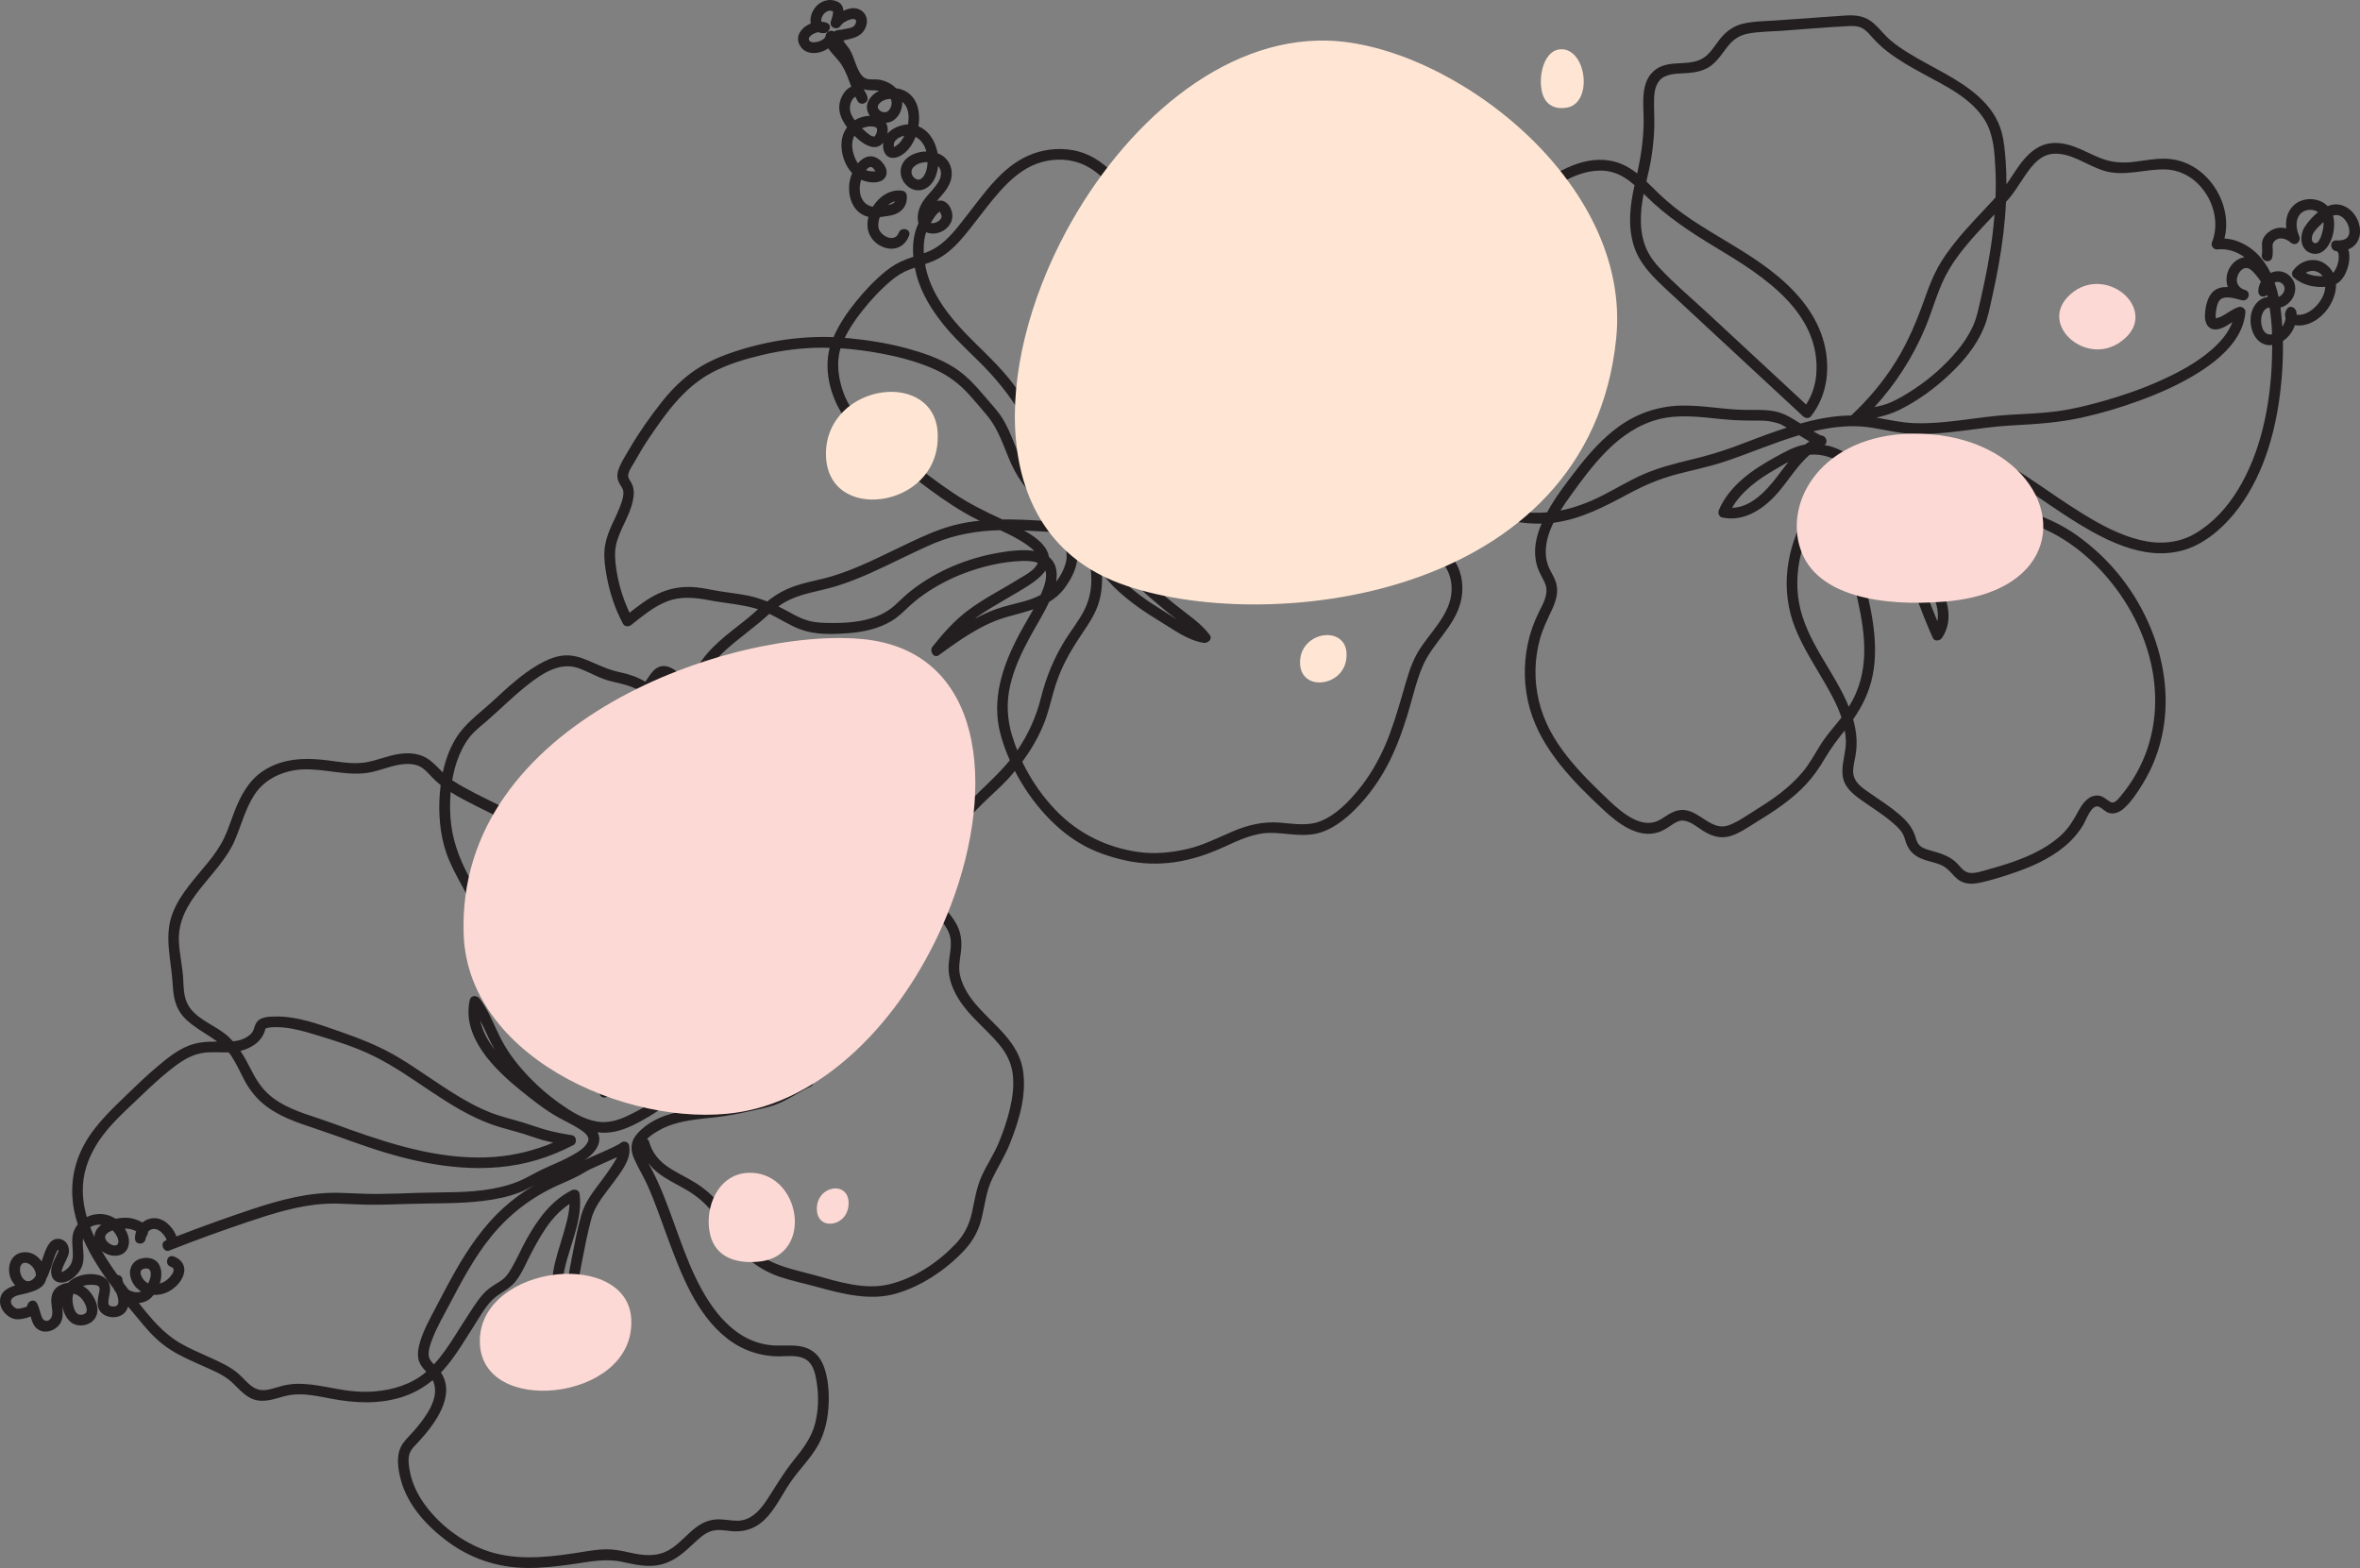
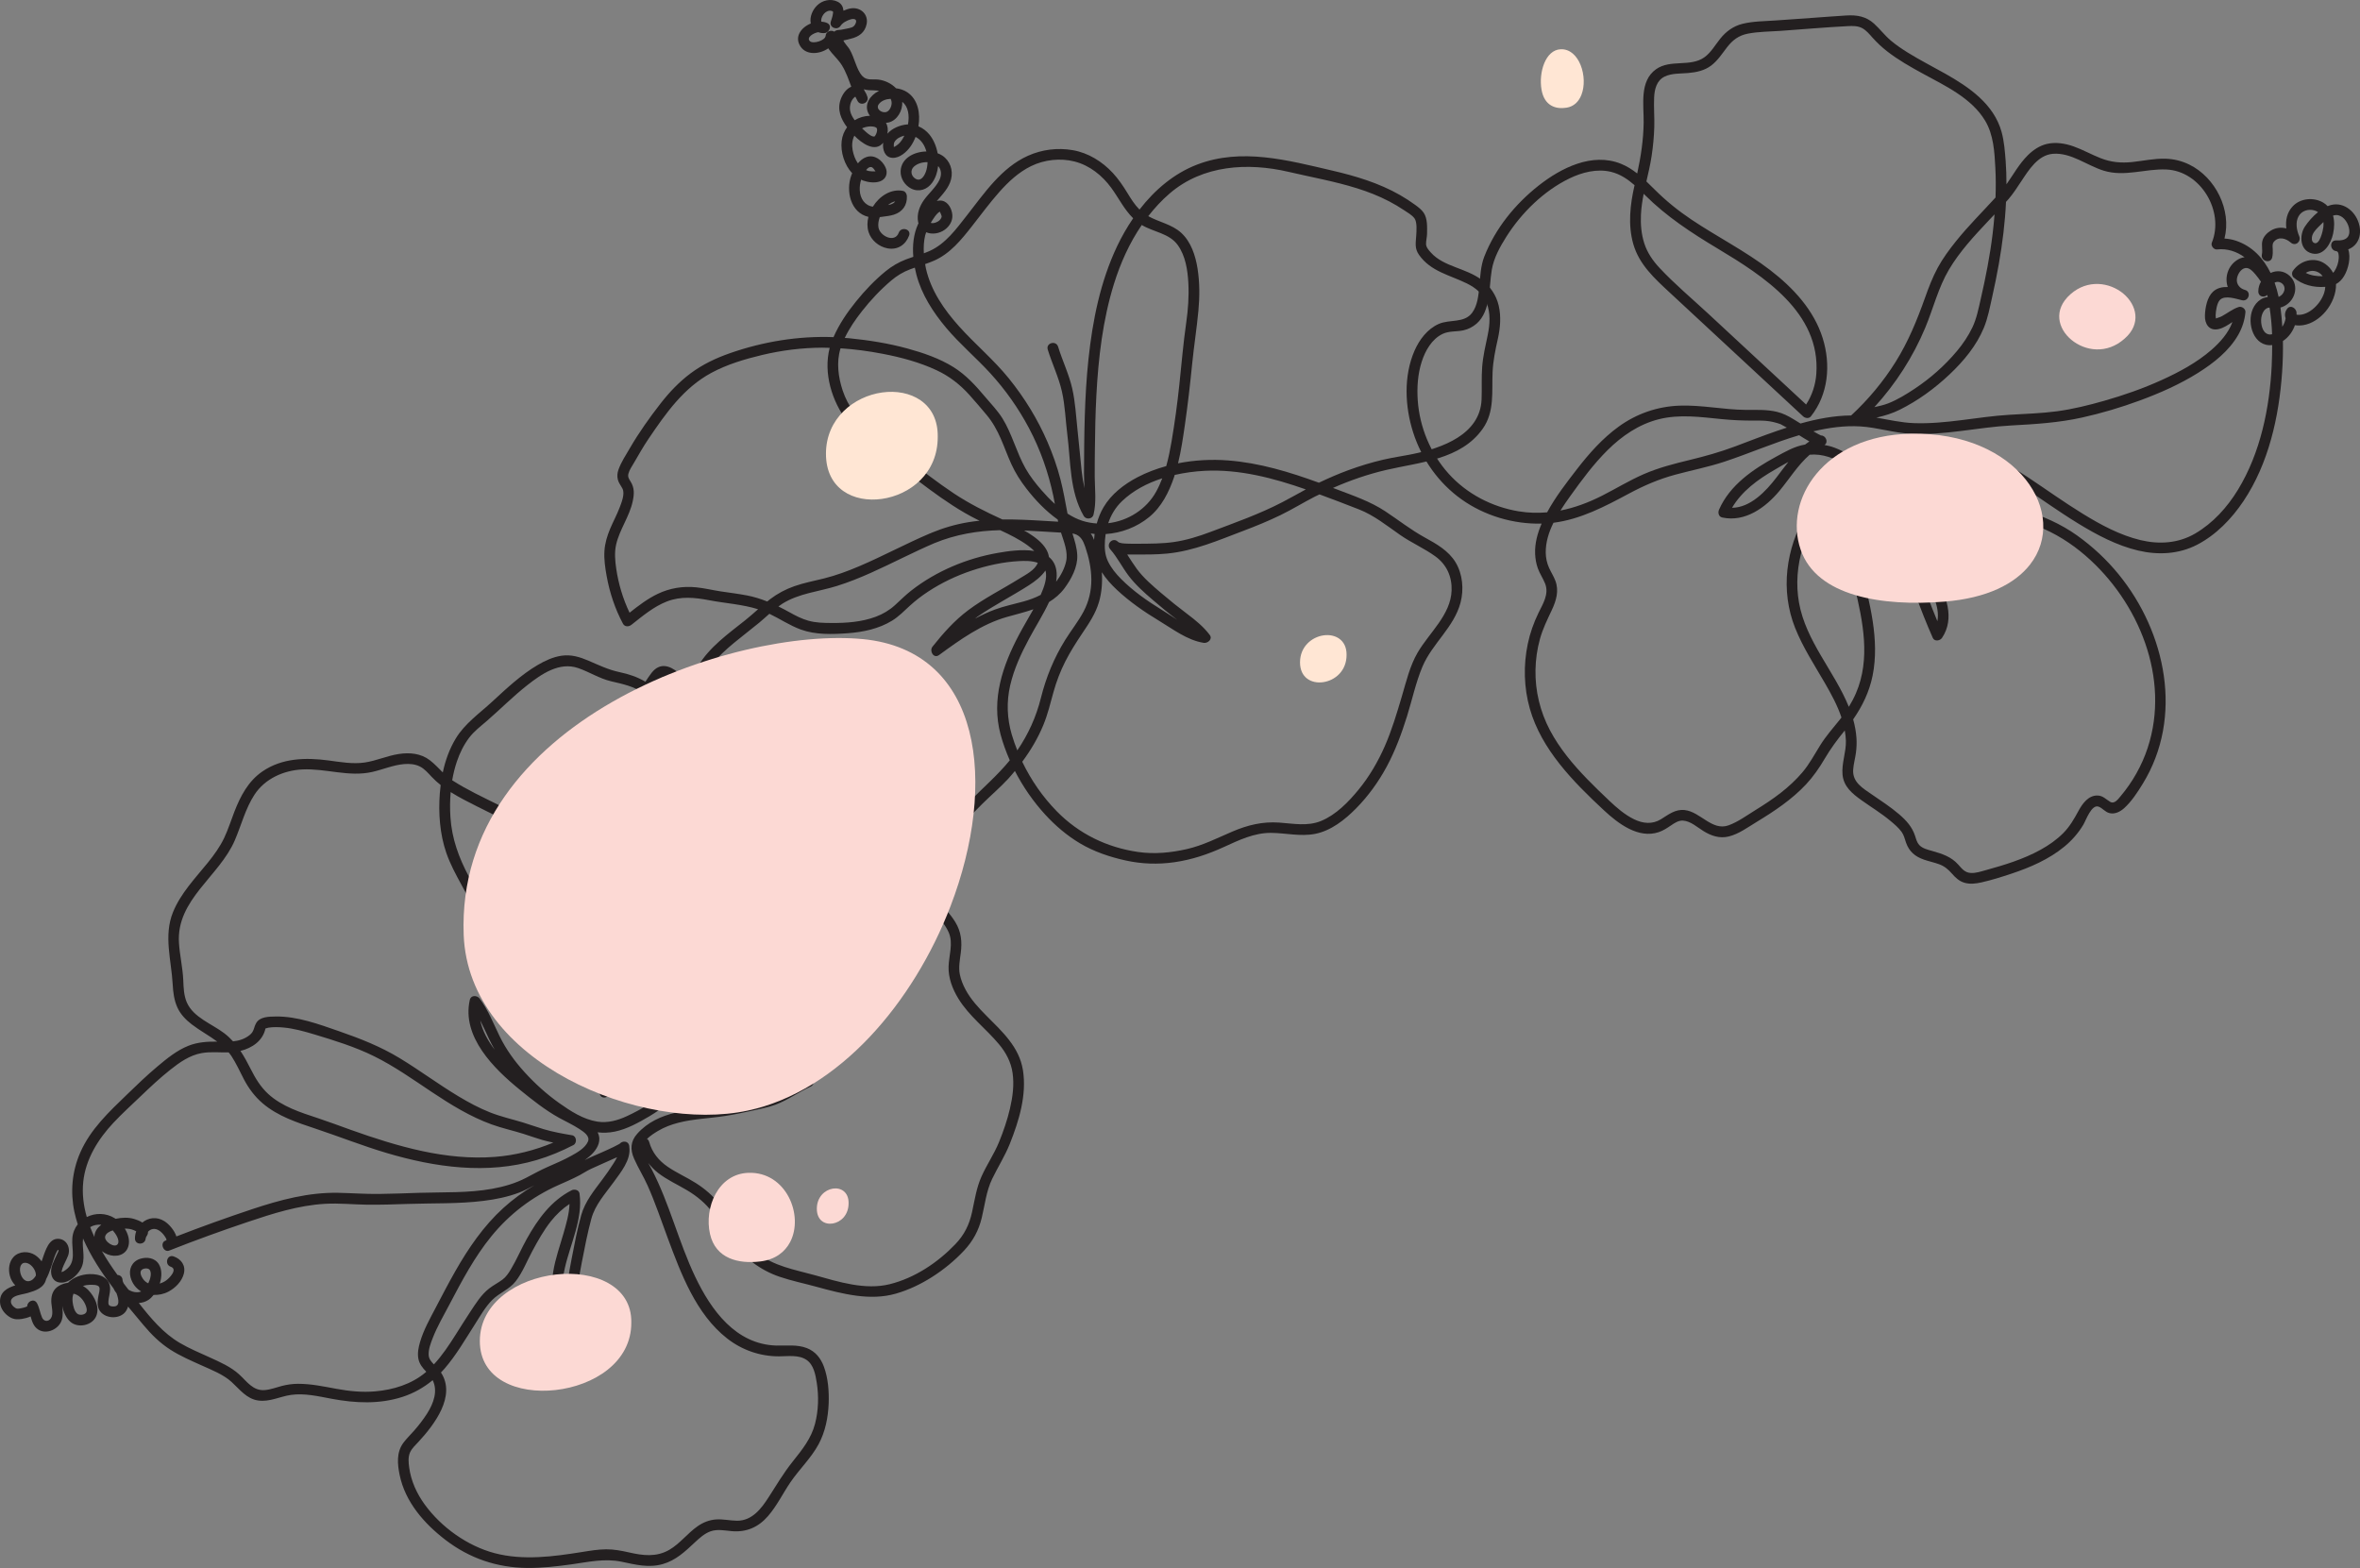
<svg xmlns="http://www.w3.org/2000/svg" width="2331.62" height="1549.11" viewBox="0 0 2331.62 1549.11">
  <rect x="0" y="0" width="2331.62" height="1549.11" fill="#808080" stroke="none" />
  <g isolation="isolate">
    <g id="b">
      <g id="c">
        <path d="M1010.62,1057.22c-3.59-22.82-20.55-38.13-36.05-53.7-7.81-7.84-15.37-16.02-20.65-25.83-2.53-4.71-4.58-9.8-5.64-15.05-1.4-6.95.04-14.18.93-21.1,1.43-11.1.5-20.89-5.38-30.54-5.08-8.32-12.03-15.51-19.25-21.99-15.39-13.82-32.83-25.21-50.27-36.24-16.33-10.33-37.06-27.55-57.83-22.68-11.69,2.74-20.65,12.35-29.61,19.69-9.44,7.72-20.95,12.43-31.85,17.7-1.77.85-3.5,1.73-5.24,2.6.12-1.51.21-3.02.35-4.52,1.37-14.72,3.21-29.42,3.65-44.21.39-13.22.04-27.1-5-39.51-4.83-11.88-12.38-22.28-20.21-32.35-7.8-10.03-16.35-19.65-22.97-30.54-5.85-9.63-10.46-19.96-16.02-29.75-7.36-12.95-29.67-44.94-45.75-24.56-2.24,2.84-4.2,5.87-6.2,8.89-7.94-4.77-16.48-7.56-25.7-9.52-10.82-2.3-20.19-6.82-30.29-11.17-8.75-3.77-17.39-6.44-26.98-4.99-8.28,1.25-16.11,4.84-23.28,9.05-16.71,9.82-31.06,23.38-45.24,36.44-12.46,11.48-26.77,21.38-35.73,36.05-6.31,10.34-10.41,21.86-12.94,33.72-4.15-4.08-8.08-8.39-12.78-12.01-8.89-6.85-20.08-7.83-30.87-6.15-11.4,1.77-22.06,6.69-33.46,8.38-11.81,1.75-24.04-.46-35.75-2.02-22.5-3-45.93-2.49-65.35,10.85-14.05,9.65-21.64,24.27-27.69,39.75-3.37,8.64-6.14,17.62-10.13,26-4.2,8.82-9.98,16.78-16.1,24.35-12.56,15.53-26.88,30.28-34.48,49.08-9.35,23.12-1.56,47.29-.25,71.13.42,7.78,1.37,15.67,4.62,22.83,3.11,6.87,8.35,12.23,14.27,16.78,8.06,6.2,17.11,11,25.14,17-9.76-.11-19.37.46-28.61,4.15-11.45,4.58-21.4,12.76-30.76,20.62-10.29,8.65-19.97,17.98-29.63,27.32-17.92,17.35-36.23,34.31-46.39,57.61-8.08,18.53-9.93,38.6-5.78,58.36.88,4.21,2.04,8.34,3.34,12.42-2.96,3.75-4.95,8.41-5.36,13.83-.86,11.24,4.38,23.27-6.38,31.13-1.04.76-3.28,2.51-4.73,2.02.73.25.82-2.06,1.26-3.28,1.55-4.32,3.95-8.29,5.59-12.56,2.95-7.67-1.39-17.18-10.56-16.79-5.48.23-8.78,5.09-10.82,9.62-1.85,4.1-3.25,8.38-4.68,12.64-1.81-2.41-3.96-4.54-6.37-6.13-6.37-4.21-15.76-4.08-21.23,1.64-4.73,4.95-5.48,12.5-3.77,18.87.96,3.57,2.86,6.77,5.32,9.35-8.04,2.56-15.52,6.59-15.06,16.69.29,6.31,4.85,12.02,10.21,14.99,3.83,2.12,7.4,2.11,11.61,1.45,2.61-.41,5.66-1.23,8.4-2.46,1.43,5,2.85,9.99,7.59,13.01,8.4,5.35,20.65-.63,23.28-9.71,1.28-4.42.81-9.04.44-13.57,1.13,6.06,3.77,11.91,7.99,15.61,7.51,6.59,21.59,3.72,25.51-5.62,3.67-8.76-1.54-19.07-7.54-25.45-1.67-1.78-3.57-3.22-5.57-4.41,2.14-.64,4.37-1.01,6.52-1.08,2.45-.08,8.24-.26,9.51,2.14,1.15,2.16-.38,6.67-.78,8.99-.61,3.63-1.2,7.42-.2,11.05,2.99,10.82,19.35,12.99,26.41,5.15,1.47-1.63,2.41-3.67,3.11-5.81,5.11,6.2,10.23,12.27,15.22,18.23,7.87,9.42,16.3,17.75,26.68,24.4,9.7,6.21,20.3,10.75,30.76,15.47,9.95,4.48,21.43,8.91,29.59,16.33,8.11,7.38,14.79,16.71,26.37,18.36,11.27,1.6,21.38-3.96,32.27-5.53,13.34-1.92,27.29,1.4,40.35,3.84,23.38,4.35,47.08,5.51,70.01-1.93,11.01-3.57,20.95-9.22,29.7-16.47,5.25,10.53,1.04,22.66-5.46,32.88-3.86,6.07-8.32,11.81-13.07,17.21-3.52,3.99-7.41,7.7-10.56,12-6.76,9.23-5.74,20.83-3.55,31.48,5.49,26.76,24.19,48.06,45.3,64.25,23.7,18.18,50.84,27.4,80.69,27.69,14.72.14,29.38-1.55,43.94-3.58,16.58-2.32,32.64-6.04,49.34-2.56,13.76,2.86,26.62,6.29,40.61,2.34,13.04-3.69,22.24-12.51,31.87-21.52,4.53-4.24,9.48-8.71,15.42-10.85,6.64-2.39,13.95-.81,20.76-.2,14.57,1.31,26.35-3.77,35.91-14.73,8.93-10.24,14.71-22.48,22.31-33.62,8.73-12.78,20.46-23.88,27.81-37.56,6.59-12.27,9.39-26.38,9.92-40.21.45-11.9-.52-25.01-4.67-36.28-3.09-8.38-8.38-15.13-16.87-18.43-9.77-3.8-20.14-2.18-30.33-2.51-40.02-1.31-64.19-34.91-79.96-67.92-16.48-34.49-25.34-72.33-43.03-106.24-1.08-2.08-2.25-4.14-3.4-6.21,2.81,3.57,5.97,6.9,9.7,9.8,8.87,6.88,19.1,11.44,28.7,17.16,9.68,5.77,18.29,12.83,25.04,21.91,6.81,9.16,12.2,19.29,19.11,28.41,12.36,16.29,27.63,28.42,47.11,35.08,12.01,4.11,24.66,6.66,36.9,10.04,12.83,3.54,25.73,6.92,38.95,8.68,13.14,1.75,26.33,1.68,39.15-2.01,12.61-3.62,24.67-9.38,35.72-16.41,11.57-7.36,22.34-16.18,31.71-26.2,8.74-9.35,14.38-19.78,17.39-32.21,3.16-13.09,4.43-26.33,10.35-38.61,5.64-11.72,12.64-22.6,17.46-34.73,9.03-22.7,16.79-48.05,12.9-72.71ZM558.95,979.1c3.72,15.47,9.97,30.28,16.02,45.09-.62-.72-1.22-1.46-1.85-2.17-14.74-16.55-32.56-28.82-50.09-42.13-9.09-6.9-18.77-14.7-25.07-24.36-5.76-8.83-8.27-19.21-10.59-29.37-2.34-10.21-4.59-20.33-8.78-29.98-4.49-10.36-10.05-20.19-15.35-30.15-9.96-18.7-16.81-37.37-18.22-58.63-.55-8.25-.49-16.58.23-24.85,8.26,5.23,17.1,9.66,25.73,14.01,14.64,7.38,29.61,14.24,43.48,23.02,13.15,8.31,25.05,18.66,33.05,32.16,10.41,17.56,13.48,38.15,12.34,58.29-1.3,23.1-6.43,46.08-.9,69.05ZM262.29,1016.09c.75-.11,1.89-.61,2.92-.78,4.78-.78,9.97-.6,14.79-.17,10.42.94,20.72,3.86,30.7,6.86,19.74,5.94,40.23,12.31,58.74,21.45,20.22,9.98,38.64,23.07,57.35,35.54,18.62,12.4,37.78,24.23,58.9,31.89,10.36,3.76,21.17,6.08,31.67,9.39,6.04,1.9,11.98,4.12,18.07,5.88,3.7,1.07,7.46,1.9,11.22,2.7-18.4,7.71-37.88,12.61-57.87,14.13-23.97,1.83-48.01-.69-71.47-5.71-24.06-5.15-47.53-12.74-70.69-21-10.66-3.8-21.24-7.8-31.98-11.38-8.9-2.96-17.9-5.8-26.48-9.61-8.32-3.7-16.38-8.26-23.11-14.45-7.61-6.99-12.67-15.38-17.28-24.53-3.21-6.36-6.45-12.41-10.21-18.03,11.55-2.85,22.1-9.98,24.72-22.18ZM262.29,1016.08c.03-.14.1-.26.13-.4-.06.3-.08.37-.13.4ZM82.25,1167.56c2.32-22.38,14.74-42.23,29.84-58.32,8.65-9.22,18.12-17.78,27.24-26.53,9.29-8.91,18.71-17.73,28.8-25.74,9.36-7.43,19.23-14.44,31.23-16.57,8.79-1.56,17.7-.46,26.55-.66.98,1.22,1.97,2.43,2.85,3.78,4.69,7.19,8.21,15.08,12.16,22.68,4.7,9.04,10.89,17.32,18.68,23.93,15.02,12.75,33.84,18.87,52.24,24.99,23.36,7.78,46.23,16.87,69.85,23.9,48.14,14.34,99.57,21.59,148.59,7.05,12.52-3.72,24.61-8.77,36.2-14.77,3.84-1.98,3.25-8.92-1.27-9.69-9.47-1.6-18.97-3.29-28.18-6.04-6.8-2.03-13.45-4.51-20.24-6.57-10.89-3.3-21.97-5.78-32.58-9.97-10.93-4.32-21.34-9.94-31.4-15.99-19.75-11.86-38.23-25.68-57.92-37.62-19-11.52-38.94-19.35-59.85-26.59-19.89-6.89-41.32-14.9-62.67-14.55-6.43.11-15.65.04-19.29,6.53-2.61,4.64-1.84,8.12-6.42,11.78-4.97,3.97-10.55,5.61-16.4,6.24-2.62-2.88-5.51-5.6-8.8-8.1-12.1-9.2-30.37-15.47-36.87-30.34-3.01-6.89-3.22-14.68-3.53-22.06-.53-12.35-3.46-24.42-4.25-36.74-2.75-42.83,39.85-65.64,55.2-101.43,6.43-14.98,10.45-31.31,19.43-45.07,10.28-15.75,28.76-23.99,47.2-24.91,23.21-1.15,45.98,7.72,69.11,2.48,10.48-2.37,20.63-6.84,31.4-7.77,5.25-.45,10.82-.03,15.61,2.34,4.72,2.34,8.26,6.59,11.8,10.36,2.73,2.91,5.7,5.54,8.81,8.01-.34,2.73-.64,5.46-.84,8.18-1.5,19.46,0,40.19,6.38,58.72,7.68,22.29,22.46,41.32,30.25,63.48,7.27,20.67,7.62,43.37,22.19,60.93,16.7,20.15,40.88,32.29,59.89,49.98,18.39,17.1,34.85,38.3,39.27,63.6,1.17,6.72,11.36,3.86,10.22-2.82-4.21-24.85-14.17-47.88-23.25-71.22-4.66-11.97-9.75-24.31-11.66-37.08-1.76-11.8-.78-23.87.43-35.68,2.39-23.36,4.35-46.35-3.3-69.03-5.51-16.35-15.28-30.72-28.37-41.95-26.47-22.68-60.8-33.09-89.82-51.83,1.08-6.23,2.56-12.38,4.58-18.37,2.83-8.4,6.8-16.53,12.15-23.62,4.9-6.48,11.22-11.19,17.3-16.45,13.48-11.67,26.02-24.4,40.06-35.43,14.12-11.1,31.77-23.39,50.38-16.97,11.01,3.8,21.04,10.33,32.45,13.03,11.91,2.82,22.63,4.89,32.78,12.2,2.5,1.8,5.68.21,7.25-1.9,3-4.04,5.36-8.73,8.65-12.54,2.78-3.22,5.35-1.77,8.76.28,8.57,5.14,14.1,14.36,18.94,22.81,5.23,9.13,9.65,18.7,14.88,27.83,5.69,9.92,13.07,18.79,20.18,27.71,7.54,9.46,15.16,19.02,20.81,29.77,5.85,11.13,7.26,22.76,7.33,35.21.07,13.71-1.37,27.37-2.74,41-.69,6.79-1.23,13.59-1.75,20.39-16.87,9.31-32.12,20.36-43.85,36.56-15.89,21.95-26.31,47.4-36.9,72.17-6.14,14.35-12.36,28.58-16.96,43.51-4.6,14.91-8.89,31.56-6.48,47.26.86,5.57,3.02,11.07,6.95,15.19-7.08,4.69-14.71,8.73-22.23,12.22-9.07,4.21-18.94,6.95-28.99,5.41-13.91-2.13-26.56-10.36-37.81-18.34-12.49-8.85-23.94-19.21-34.23-30.53-9.8-10.78-18.16-22.31-24.59-35.4-6.2-12.64-11.28-26.01-19.82-37.33-2.51-3.33-8.58-3.62-9.69,1.27-8.27,36.51,23.97,68.14,49.6,88.96,12.09,9.83,24.94,20.06,38.62,27.61,6.68,3.69,13.66,6.85,20.06,11.05,3.95,2.59,10.89,6.96,8.39,12.48-2.9,6.42-10.46,10.64-16.31,13.9-7.6,4.23-15.62,7.64-23.58,11.12-7.37,3.23-14.17,7.08-21.3,10.77-10.45,5.42-21.87,8.71-33.42,10.79-23.67,4.27-47.95,3.21-71.88,3.96-13.37.42-26.74.99-40.11,1.13-13.4.14-26.7-.86-40.08-1.13-29.31-.58-57.61,7.03-85.18,16.21-25.12,8.36-50.03,17.32-74.72,26.89-1.88-6.02-7.22-12.12-11.8-15.04-7.62-4.85-16-3.51-21.81,1.3-2.46-1.58-5.34-2.69-7.88-3.47-5.83-1.8-12.49-1.52-18.6-.21-.23-.16-.45-.36-.69-.5-8.79-5.52-19.37-5.45-27.74-1.26-3.24-11.29-4.71-23.01-3.49-34.82ZM650.92,1083.61c-.25.21-.53.39-.78.59-.48-.38-.95-.77-1.37-1.25-7.76-8.94-3.97-25.97-1.7-36.29,3.07-13.94,7.8-27.54,13.23-40.73,8.15-19.81,16.95-40.73,26.92-60.13,5.72-11.12,12.02-22.18,19.82-32,7.55-9.5,16.94-17.09,27.25-23.4,1.16-.71,2.36-1.34,3.53-2.02-.07.89-.13,1.77-.2,2.66-1.77,22.88-4.66,47.75-18.42,66.93-3.26,4.54-6.35,5.74-10.97,8.45-5.06,2.96-8.31,7.58-10.97,12.67-5.89,11.3-10.01,24.01-13.65,36.18-7.33,24.5-12.21,51.03-32.7,68.34ZM488.77,1037.05c-6.6-8.61-12.18-18.5-14.32-28.98,3.16,6.25,5.99,12.68,9.01,18.98,1.65,3.44,3.44,6.75,5.31,10ZM611.19,1133.06c0-.25.09-.64.22-1.06-.08.35-.21.67-.22,1.06ZM612.12,1130.29c.09-.16.18-.28.26-.39-.1.12-.18.26-.26.39ZM558.02,1288.2c-.66,6.69-1.06,13.41-1.25,20.14-4.07-18.05-2.72-37.73,1.22-55.3,5.39-24.08,18.08-48.7,14.56-73.92-.5-3.62-5.11-4.53-7.79-3.17-20.31,10.34-33.45,28.62-44.33,48.05-5.53,9.88-9.92,20.43-15.75,30.12-2.24,3.73-4.76,7.54-8.31,10.14-4.23,3.1-8.92,5.48-13.08,8.7-7.96,6.16-13.42,15.15-18.93,23.45-4.9,7.38-9.55,14.91-14.3,22.39-6.46,10.17-13.16,20.34-21.38,29.16-2.58-2.58-4.92-5.33-5.16-9.13-.35-5.64,1.95-11.61,3.95-16.78,4.45-11.49,10.81-22.3,16.53-33.19,12.26-23.35,24.76-46.99,41.5-67.51,17.81-21.84,39.88-38.7,65.58-50.25,7.22-3.25,14.54-6.31,21.53-10.03,3.78-2.01,7.3-4.42,11.18-6.23,7.84-3.67,15.84-6.99,23.7-10.62.63-.29,1.38-.61,2.19-.94-1.15,2.38-2.61,4.63-3.8,6.52-3.34,5.32-7.03,10.49-10.78,15.52-8.21,11.02-17.04,21.66-20.85,35.14-3.96,13.99-6.66,28.53-9.43,42.79-2.89,14.88-5.3,29.87-6.79,44.96ZM116.44,1228.91c-2.86,4.86-13.82-2.36-12.54-7.39.75-2.94,3.9-4.79,7.5-5.94,2.89,3.14,7.19,9.68,5.04,13.33ZM93.32,1220.9c-.05.45,0,.87,0,1.31-1.53-3.23-2.92-6.54-4.2-9.88,3.14-1.87,6.96-2.72,10.78-2.34.06,0,.11.02.17.03-3.56,2.64-6.27,6.18-6.75,10.88ZM27.21,1248.03c4.29,1.38,8.68,7.49,8.21,12.25-1.23,2.02-2.7,3.78-4.55,4.71-11.34,5.74-16.36-21.05-3.66-16.96ZM27.06,1291.38c.08.52.14,1.04.39,1.58-.31-.67-.39-1.18-.39-1.58ZM84.95,1296.89c-1.69,2.29-6.31,2.7-8.44,1.11-3.14-2.34-4.33-8.04-4.75-11.63-.33-2.91-.18-5.73.84-8.27,5.26,1.08,9.49,5.5,11.82,10.97.92,2.16,2.1,5.69.53,7.83ZM111.47,1290.74c-3.96-.28-4.65-1.71-4.36-5.26.33-3.99,1.63-7.86,1.67-11.89.1-11.49-10.37-15.13-20.33-14.82-7.77.24-15.89,3.09-21.28,8.58-2.99.39-5.97,1.31-8.81,2.95-5.75,3.33-7.77,8.85-7.71,15.25.05,4.67,2.53,12.62-.32,16.78-2.71,3.97-7.04,3.24-8.75-.6-2.05-4.59-2.57-9.67-4.99-14.14-2.86-5.3-9.77-1.94-9.69,3.02-.24.13-.6.32-1.25.58-1.39.56-2.9.91-4.37,1.21-3.92.81-4.88.91-7.41-1.1-4.02-3.2-4.41-7.78.4-10.23,4.02-2.04,8.91-2.41,13.2-3.67,7.57-2.22,16.08-4.97,18.1-13.6,0-.02,0-.05.01-.07,3.65-6.68,5.63-14.64,8.06-21.43.74-2.07,1.5-4.03,2.54-5.95.49-.89.87-1.35,1.06-1.61.19.12.26.17.59.35.23.85-.94,2.81-1.31,3.6-1.63,3.51-3.35,7.02-4.75,10.63-2.97,7.65-1.16,17.93,8.98,17.87,7.61-.05,15.31-6.9,18.88-13.18,5.61-9.87,1.11-20.14,2.42-30.42,7.56,17.44,18.27,33.72,30,49.13.79,1.8,1.84,3.48,3.1,5.01,2.41,6.84,3.52,13.5-3.71,12.98ZM370.61,1374.62c-12.99,1.12-25.52-.18-38.3-2.53-12.52-2.31-25.13-5-37.93-4.94-5.42.02-10.71.77-15.95,2.12-5.54,1.43-11.07,3.61-16.8,4.08-11.68.95-17.63-8.47-25.36-15.51-8.23-7.49-18.93-12.17-28.97-16.74-9.99-4.55-20.17-8.78-29.66-14.35-16.41-9.63-28.77-24.48-40.49-39.43,3.34-.23,6.59-1.17,9.45-3.03,1.87-1.21,3.59-2.97,5.18-4.95,4.98.17,10.12-.84,14.77-3.33,6.72-3.6,13.09-10,15.05-17.56,2.11-8.14-2.53-14.59-10.12-17.2-6.47-2.22-9.24,8.01-2.82,10.22,7.14,2.45-.94,10.98-4.47,13.54-1.91,1.38-4.09,2.44-6.36,3.15,2.15-6.68,2.31-13.86-.85-19.1-3.91-6.49-12.1-7.56-18.83-5.3-7.91,2.65-11.27,10.39-9.16,18.22,1.73,6.41,5.59,11.05,10.48,13.94-3.87,1.6-8.77.65-12.57-1.78-1.59-2.03-3.15-4.09-4.71-6.16-.59-1.16-1.08-2.32-1.11-3.3-.11-3.3-2.55-4.97-5.05-5.08-5.47-7.6-10.68-15.38-15.35-23.48,1.73,1.31,3.64,2.4,5.65,3.19,8.12,3.19,18.01.99,20.54-8.26,1.55-5.68-.26-11.91-3.57-17.24,3.06-.03,5.87.31,8.81,1.52.69.28,1.43.77,2.11.99.12.06.23.15.35.21-.78,2.17-1.25,4.5-1.25,6.98-.01,6.89,10.12,6.74,10.6,0,.1-1.45,1.8-3.16,2.14-4.7.13-.61.19-1.23.19-1.86,2.51-2.93,6.7-3.94,10.86-1.28,2.26,1.45,4.27,3.6,5.73,5.84.45.69,1.81,2.55,1.6,3.56-.09.42,0,.14-1.32.75-5.38,2.5-1.52,11.91,4.09,9.69,25.52-10.12,51.35-19.44,77.36-28.2,24.96-8.41,50.14-16.45,76.62-17.99,13.88-.81,27.71.71,41.59.87,13.37.15,26.73-.29,40.09-.75,24.88-.85,50.08.04,74.82-3.03,12.07-1.5,24.07-3.89,35.45-8.26,5.17-1.99,9.98-4.55,14.79-7.13-10.95,6.38-21.27,13.9-30.64,22.42-19.55,17.76-34.57,39.77-47.56,62.61-6.78,11.92-13.09,24.1-19.46,36.24-5.68,10.85-11.79,21.72-15.26,33.53-1.55,5.25-2.72,11.05-1.68,16.51,1,5.3,4.23,9.16,7.79,12.88-.29.25-.53.54-.82.79-13.96,11.66-31.76,17.06-49.66,18.61ZM146.47,1267.87c-1.94-.88-3.7-2.25-5.12-4.25-1.62-2.28-3.97-6.88-1.24-9.14,1.99-1.65,6.53-1.94,7.88.24,2.01,3.23.64,8.68-1.52,13.15ZM659.75,1223.27c13.09,35.22,27.94,74.98,58.49,98.96,14.75,11.58,32.57,17.79,51.35,17.79,8.8,0,19.43-1.78,27.22,3.49,7.15,4.82,8.91,14.78,10.14,22.67,2.09,13.32,1.67,27.32-1.7,40.39-3.82,14.8-12.81,25.73-22.15,37.47-8.91,11.19-15.99,23.11-23.67,35.1-7.29,11.38-16.44,23.37-31.23,23.28-6.95-.04-13.84-1.77-20.81-1.26-6.63.48-12.63,2.86-18.07,6.63-10.02,6.94-17.43,17.19-28.01,23.34-12.85,7.47-26.08,5.73-39.84,2.6-7.43-1.69-14.92-3.12-22.58-3.07-7.98.05-15.9,1.39-23.75,2.64-28.35,4.54-58.28,8.6-86.5,1.15-26.9-7.1-52.72-25.6-69.07-48.11-7.85-10.81-13.49-23.2-15.31-36.51-.67-4.87-1.2-10.38.89-14.99,1.8-3.98,5.3-7.12,8.21-10.27,15.82-17.12,37.5-45.48,22.3-68.58,1.19-1.24,2.36-2.48,3.49-3.79,11.54-13.33,20.36-28.73,29.85-43.51,5.25-8.18,10.44-17.56,17.36-24.44,7.18-7.14,16.9-10.28,23.19-18.47,6.92-9.01,10.97-19.76,16.33-29.68,5.55-10.25,11.25-20.61,18.55-29.74,5.28-6.6,11.31-12.28,18.23-16.89-.29,9.85-3.31,19.9-5.94,29.09-3.59,12.52-8.09,24.95-10.16,37.84-4.52,28.14-4.77,59.25,12.2,83.56,2.64,3.78,10.64,3.07,9.88-2.67-3.96-30.06.54-60.87,6.23-90.41,2.76-14.3,5.56-28.78,9.37-42.84,3.75-13.85,13.64-24.53,21.85-35.89,6.99-9.68,17.46-22.12,15.66-34.92,0-.06.04-.11.04-.17-.02,0-.03,0-.05,0-.07-.47-.03-.94-.14-1.42-1.01-4.55-6.56-4.72-9.11-1.89-.33.16-.84.56-1,.65-1.57.86-3.15,1.7-4.76,2.49-3.99,1.95-8.06,3.77-12.12,5.58-5.61,2.5-11.43,4.83-16.93,7.65,1.62-1.15,3.19-2.36,4.71-3.66,5.12-4.39,10.12-10.77,9.71-17.88-.12-2.13-.75-4.07-1.66-5.88,5.57.65,11.23.46,16.9-.7,12.28-2.52,23.73-8.97,34.42-15.26,3.32-1.95,6.53-4.09,9.66-6.33,4.06,1.12,8.42,1.28,12.74.95,14.99-1.12,29.32-5.82,43.96-8.85,15.18-3.15,30.88-4.03,46.24-6.13,3.08-.42,6.16-.88,9.24-1.35-1.1.43-2.2.86-3.34,1.23-15.8,5.09-33.04,8.11-49.44,10.49-28.26,4.1-60.48,4.22-81.22,27.31-6.76,7.53-7.09,15.69-3.12,24.69,4.01,9.1,9.35,17.56,13.4,26.65,7.54,16.91,13.42,34.54,19.87,51.88ZM997.81,1095.31c-2.65,11.31-6.45,22.37-10.84,33.11-4.81,11.77-12.08,22.29-17.26,33.88-5.06,11.33-6.73,23.2-9.35,35.22-2.71,12.42-7.62,22.41-16.44,31.63-17.44,18.24-40.06,33.38-64.74,39.55-24.49,6.12-50.61-2.31-74.13-8.84-19.96-5.54-40.96-8.86-57.38-22.51-16.09-13.38-24.5-32.08-37.21-48.19-6.35-8.05-14.12-14.67-22.74-20.18-9.07-5.8-19.02-10.11-27.92-16.18-9-6.14-15.52-14.14-18.47-24.73-.38-1.38-1.18-2.26-2.12-2.86,3.23-3.12,7.26-5.73,10.78-7.83,6.33-3.77,13.18-6.35,20.3-8.17,15.11-3.87,30.81-4.28,46.17-6.68,8.76-1.37,17.45-3.17,26.1-5.09,7.85-1.75,15.91-3.2,23.48-6,12.37-4.57,23.01-12.54,34.95-18,5.61-2.57,1.55-11.09-4.09-9.69-14.32,3.55-28.85,6.1-43.46,8.13-14.78,2.06-29.83,2.97-44.5,5.68-14.08,2.6-27.8,7.4-42.08,8.94-1.25.13-2.59.27-3.95.37,2.27-2.24,4.42-4.6,6.4-7.14,8.74-11.23,13.69-24.82,17.79-38.31,4.32-14.21,8.08-28.47,13.21-42.43,2.24-6.09,4.52-12.23,7.91-17.79,3.24-5.33,8.08-6.29,12.84-9.71,9.35-6.71,14.98-20.48,18.58-31,4.14-12.12,6.14-24.86,7.5-37.56.73-6.81,1.22-13.64,1.69-20.46,16.06-7.97,32.89-14.69,46.68-26.18,7.7-6.41,16.48-16.19,27.26-16.41,10.61-.21,21.01,6.16,29.73,11.52,15.43,9.49,30.87,19.27,45.55,29.88,8.34,6.03,16.44,12.45,23.81,19.65,6.06,5.93,12.2,12.6,15.55,20.52,4.51,10.67.1,22.39-.24,33.42-.35,11.2,3.84,22.17,9.61,31.62,10.66,17.46,27.33,29.72,40.28,45.27,6.88,8.26,11.78,17.51,13.34,28.24,1.71,11.72.09,23.82-2.59,35.26Z" fill="#231f20" />
        <path d="M1480.66,301.87c-2.43-10.36-8.45-19.18-16.96-25.5-7.78-5.77-17.01-9.01-25.96-12.46-8.81-3.4-17.61-7.21-24.05-14.36-2.22-2.46-4.78-5.36-4.79-8.54-.02-3.39.95-6.76.99-10.17.08-6.53.52-14.88-3.27-20.55-2.14-3.2-5.28-5.53-8.35-7.79-4.81-3.54-9.85-6.79-15.03-9.76-20.83-11.94-43.94-18.85-67.2-24.25-43.7-10.15-89.37-22.67-133.2-5.93-22.9,8.75-41.99,25.04-57.05,44.49-4.86-4.87-8.42-10.65-12.01-16.52-4.25-6.96-8.82-13.69-14.38-19.69-10.47-11.29-24.23-19.83-39.53-22.48-15.04-2.61-30.47-.66-44.38,5.59-26.23,11.81-43.08,37.05-60.26,58.92-10.35,13.18-20.82,27.79-36.49,34.94-1.97.9-3.97,1.69-6,2.43-.33-5.99-.05-12.02,1.29-17.58.26-1.08.63-2.14,1.01-3.2,5.7,2.45,13.15,1.37,18.57-2.65,4.61-3.41,7.74-8.65,7.28-14.52-.45-5.76-3.96-12.76-10.09-13.97-1.85-.37-3.62-.19-5.3.33,5.59-6.54,12.1-13.04,14.17-21.6,2.17-8.95-1.01-18.28-8.77-23.4-1.36-.9-2.91-1.62-4.53-2.21-1.25-6.86-3.99-13.4-8.11-18.5-2.86-3.54-6.65-6.39-10.87-8.16,2.13-12.85-.44-26.65-11.09-33.68-3.28-2.16-7.08-3.39-11.01-3.87-4.57-4.72-11.04-7.82-17.36-8.58-5.7-.69-11.5,1.2-15.87-3.45-3.29-3.5-5.1-8.27-6.78-12.69-1.77-4.65-3.39-9.46-5.89-13.79-1.4-2.43-4.8-5.6-6.13-8.73,2.92-.52,5.75-1.38,7.38-1.77,7.76-1.87,13.77-5.9,15.55-14.31,2.03-9.57-5.7-16.84-15.02-15.71-2.59.32-5.25,1.22-7.83,2.36-.31-3.64-1.8-6.91-5.83-8.89-6.73-3.31-14.86-1.49-20.14,3.6-4.53,4.37-7.54,11.23-6.4,17.56.02.13.08.24.1.37-9.48,3.87-16.68,13.17-10.06,22.91,5.86,8.63,18.87,7.56,27.36,1.61.21.32.32.62.56.95,3.93,5.46,9.13,9.91,12.72,15.62,4.17,6.63,6.67,14.05,9.4,21.37-5.1,2.11-8.6,7.38-10.41,12.37-3.78,10.41.22,19.65,6.27,27.68-2.85,3.85-4.78,8.48-5.37,13.76-1.18,10.66,2.65,23.41,10.39,31.66-.29.7-.58,1.4-.83,2.08-5.6,15.13-.91,36.99,16.9,41.05-1.27,4.96-1.37,10.08.09,14.85,2.55,8.31,10.34,14.71,18.81,16.25,9.87,1.81,17.9-3.43,21.29-12.65,2.36-6.41-7.88-9.18-10.22-2.82-3.86,10.48-18.53,3.43-20.05-5.09-.55-3.09-.01-6.74,1.29-10.32.87-.11,1.74-.22,2.62-.34,3.76-.54,7.6-.89,11.24-2.04,8.59-2.73,13.33-9.33,12.92-18.41-.1-2.19-1.56-4.66-3.89-5.11-11.81-2.3-23.27,5.17-29.73,15.6-7.85-1.1-12.53-7.84-12.93-16.21-.17-3.56.29-7.12,1.38-10.5.56.25,1.06.6,1.64.81,5.17,1.83,11.64,2.78,16.93.93,6.1-2.13,8.13-8.23,5.46-13.92-3.33-7.11-10.87-12.93-18.92-10.11-3.33,1.17-6.06,3.45-8.33,6.2-2.67-3.77-4.36-8.45-5.22-13.1-.93-5-.41-10.08,1.72-14.25,7.11,7.34,20.3,17.04,28.49,7.01-.91,6.67,1.58,14.56,9.15,14.91,7.21.33,14.07-5.85,17.93-11.37,1.9-2.71,3.56-5.89,4.89-9.35,5.49,2.8,9.02,8.19,10.68,14.4-12.22.19-24.92,6.75-25.44,19.41-.29,7.13,4.15,14.13,10.48,17.29,7.69,3.83,15.89.94,20.71-5.85,3.38-4.76,5.23-10.48,5.87-16.44,3.31,3.55,3.6,8.96,1.29,13.7-3.62,7.46-10.44,13.07-15.23,19.75-4.52,6.31-7.43,14.24-5.79,22.07.07.35.25.6.34.94-.16.33-.32.68-.46.99-4.53,9.89-5.6,21.17-4.68,32.22-2.45.81-4.89,1.64-7.28,2.58-7.42,2.9-13.93,6.67-20.09,11.7-10.75,8.79-20.45,18.99-29.17,29.78-8.77,10.84-16.71,22.49-22.3,35.3-34.58-1.32-69.27,4.39-101.96,15.74-14,4.86-27.47,11.21-39.36,20.12-11.2,8.4-20.78,18.48-29.38,29.49-10.96,14.04-21.52,28.91-30.48,44.3-3.95,6.79-8.66,13.87-11.29,21.3-1.13,3.19-1.44,6.63-.58,9.93.9,3.43,3.08,5.83,4.61,8.91,2.56,5.14-1.11,13.98-3.02,18.96-2.7,7.02-6.32,13.66-9.23,20.59-2.95,7.01-5.12,14.23-5.62,21.86-.54,8.19.71,16.68,2.16,24.72,2.94,16.37,8.28,32.55,16.17,47.22,1.77,3.3,5.78,3.08,8.33,1.07,10.85-8.56,22.05-18.04,35.1-23.09,13.82-5.34,27.6-3.89,41.83-1.17,16.03,3.06,32.58,3.99,48.21,8.87-4.2,3.69-8.38,7.42-12.75,10.9-16.82,13.4-35.31,26.44-46.53,45.25-11.45,19.2-16.07,42.29-18.07,64.29-1.75,19.39-1.96,39.56,1.52,58.77,6.24,34.49,29.71,61.74,58.59,80.3,27.88,17.92,59.62,32.59,91.88,40.43,14.39,3.49,29.91,5.88,44.59,2.79,6.23-1.31,12.29-3.88,17.12-8.08,6.93-6.02,11.64-14.76,16.31-22.53,5.16-8.59,10.27-16.57,17.17-23.86,8.75-9.24,17.16-18.79,25.65-28.27,8.53-9.51,17.14-18.96,26.25-27.92,8.45-8.31,17.44-16,25.51-24.7,2.27-2.44,4.35-5.03,6.49-7.57,8.01,15.58,18.09,30.14,29.8,42.94,10.05,10.99,21.58,20.84,34.39,28.48,13.88,8.28,29.61,13.58,45.35,17.03,15.82,3.47,31.79,3.99,47.81,1.72,17.35-2.46,33.24-7.8,49.12-15.06,14.8-6.76,29.93-14.08,46.56-13.96,14.54.11,29.04,3.81,43.51.99,15.76-3.08,29.38-13.89,40.41-25.04,12.01-12.15,22.21-26.27,30.32-41.29,8.54-15.83,14.78-32.77,20.14-49.91,5.07-16.18,8.65-33.34,15.24-48.98,9.61-22.81,31.21-38.87,37.63-63.29,3.42-13,2.11-28.19-4.93-39.81-7-11.55-18.97-18.24-30.46-24.55-13.73-7.54-25.87-17.15-38.89-25.77-14.89-9.86-31.7-15.49-48.28-21.84-1.15-.44-2.31-.87-3.47-1.31,16.91-7.46,34.43-13.51,52.45-17.72,33.31-7.78,73.8-10.04,95.49-40.74,11.88-16.82,8.88-36.49,9.74-55.89.5-11.32,2.76-22.03,5.22-33.05,2.39-10.72,3.33-22.04.8-32.82ZM879.79,202.02c-.78.24-1.64.35-2.45.55,2.14-1.8,4.52-3.11,7.04-3.65-.86,1.41-2.3,2.4-4.58,3.11ZM860.51,165.01c2.12.21,3.37,2.79,4.49,4.33-1.99.09-5.73-.15-6.66-.37-.95-.22-1.82-.57-2.67-.93,1.41-1.81,3.07-3.2,4.85-3.03ZM880.87,100.62c.47,3.41-1.5,8.56-4.85,9.9-4.47,1.79-11.28-2.87-7.81-7.59,2.51-3.41,7.07-5.07,11.66-5.32.49.94.86,1.93,1,3ZM800.09,40.61c-3.56-3.58,3.29-7.92,8.3-8.82,1.89.72,4,1.05,6.22.88,4.73-.37,7.86-7.43,2.68-9.88-1.78-.84-3.76-1.28-5.81-1.41-.1-.3-.16-.69-.17-1.17-.02-2.18,1.28-5.05,3.03-6.92,1.87-1.99,4.6-3.29,7.36-2.49,1.66.48,1.45.75,1.23,2.68-.31,2.68-1.35,5.33-2.13,7.9-1.78,5.92,6.5,9.01,9.69,4.08,1.99-3.08,6.43-5.31,9.85-6.31,4.19-1.23,7.16.25,4.54,4.91-1.79,3.18-4.16,3.28-7.96,4.16-2.03.47-4.08.89-6.14,1.21-.82.13-2.32.05-2.16.22-1.54-.08-3.17.54-4.38,1.62-2.96-1.95-8.17-.54-8.57,4.19-.39,4.62-12.48,8.29-15.58,5.16ZM843.19,97.01c.51-.57,1.22-.92,1.7-1.45.04-.04.1-.06.16-.08.71,1.5,1.46,2.99,2.29,4.44,2.96,5.19,11.37,1.73,9.69-4.09-.6-2.09-1.55-4.12-2.77-5.88-.28-.59-.59-1.17-.86-1.77,1.47.43,2.98.77,4.6.88,3.79.26,7.19.06,10.57.74-.18.08-.38.14-.56.23-8.07,3.84-14.53,13.02-10.07,21.9.43.87.96,1.68,1.54,2.45-5.58.15-10.72,1.71-15.06,4.41-2.17-2.97-3.87-6.09-4.47-9.18-.83-4.27.28-9.3,3.24-12.58ZM865.09,133.33c-.29.49-.55,1-.93,1.32-.59.49-.06.16-.43.21-2.47.35-6.04-2.63-8.03-4.36-1.24-1.07-2.62-2.32-4.02-3.65.42-.19.79-.43,1.25-.59,3.07-1.09,6.57-1.75,9.82-1.19,2.63.45,3.82,1.2,3.83,3.16.01,1.68-.64,3.67-1.48,5.1ZM876.74,132.07c.74-3.67.44-7.48-1.44-10.68.92-.07,1.84-.19,2.73-.42,8.56-2.13,13.81-11.75,13.39-20.33,6.04,4.57,7.21,13.57,5.65,22.27-.25.01-.5-.01-.75.01-6.97.6-14.8,3.67-19.59,9.16ZM883.07,145.25c.13-1.8-.32-3.3.65-4.97,1.87-3.24,5.7-5.36,9.77-6.27-1.61,3.34-3.56,6.21-5.69,8.13-.99.89-3.3,2.7-4.72,3.1ZM904.34,176.51c-4.35-2.72-5.24-8.33-1.43-11.85,3.42-3.15,8.57-4.57,13.5-4.44-.11,3.33-.65,6.54-1.62,9.31-1.58,4.53-5.19,10.26-10.45,6.97ZM928.56,209.12c.51,1.22,1.9,3.99,1.78,4.93-.16,1.26-1.34,3.01-2.58,4-1.7,1.35-4.11,2.22-5.58,2.35-1.38.12-1.73.04-2.55-.21-.01,0-.04-.02-.05-.02.58-.97,1.16-1.94,1.75-2.87,1.6-2.53,3.34-5.08,5.58-7.1.49-.45,1.1-.73,1.64-1.08ZM922.82,257.54c15.93-7.01,26.96-20.7,37.46-34.06,8.9-11.32,17.43-22.99,26.99-33.77,9.04-10.19,19.15-19.62,31.49-25.63,13.04-6.35,28.75-8.12,42.83-4.53,14.92,3.8,27.39,13.8,36.36,26.1,7.4,10.15,12.78,21.37,21.6,29.99-6.1,8.9-11.44,18.27-15.94,27.77-16.55,34.93-24.19,73.3-28.24,111.52-3.97,37.38-4.22,75-4.4,112.56-.02,4.89.29,9.83.52,14.77-1.29-5.55-2.24-11.21-2.85-16.92-1.42-13.51-2.6-27.03-4.07-40.54-1.49-13.62-2.16-27.42-5.19-40.82-3.22-14.25-9.73-27.53-14.01-41.47-2-6.5-12.23-3.73-10.22,2.82,4.28,13.94,10.79,27.21,14.01,41.47,3.16,13.97,3.55,28.37,5.34,42.54,3.43,27.05,2.11,56.05,16.19,80.4,2.23,3.86,8.61,3.21,9.69-1.27,2.97-12.36,1.31-24.69,1.19-37.22-.09-8.8.06-17.62.14-26.42.16-18.03.53-36.07,1.48-54.08,1.97-37.23,6.31-74.7,17.42-110.41,6.39-20.54,15.34-40.39,27.42-58.06,11.61,6.98,27.25,8.23,35.58,19.84,7.62,10.62,9.76,24.65,10.45,37.39.71,13.13-.24,26.28-2.1,39.28-2.93,20.43-4.65,40.99-6.82,61.5-1.96,18.63-4.5,37.26-7.64,55.74-1.39,8.17-3.03,16.4-5.27,24.45-9.87,2.72-19.46,6.31-28.48,11.04-13.25,6.95-25.92,16.67-33.57,29.75-2.85,4.86-5.04,10.27-6.6,15.9-4.81-.32-9.61-1.16-14.31-2.67-5.13-1.65-9.97-4.13-14.58-7.06-2.17-11.35-4.1-22.73-7-33.95-3.25-12.6-7.61-24.82-12.76-36.76-9.76-22.63-22.73-43.72-38.22-62.88-14.98-18.53-33.27-33.72-49.15-51.4-14.77-16.44-27.83-35.3-32.76-57.16-.32-1.41-.53-2.91-.8-4.37,2.96-1.03,5.91-2.11,8.79-3.38ZM1104.37,535.14c-4.95-4.79-11.97,2.4-7.5,7.5,7.1,8.07,11.85,17.86,18.34,26.39,6.72,8.82,15.09,16.28,23.48,23.48,7.95,6.82,15.93,13.51,24.33,19.77-5.27-3.32-10.4-6.81-15.46-9.92-14.19-8.71-28.1-18.47-39.88-30.3-5.18-5.2-9.9-10.93-13.08-17.6-3.19-6.67-3.38-13.6-2.91-20.85.13-2.02.36-4.02.66-5.99,15.5-1,30.75-6.78,42.91-16.71,12.39-10.11,19.73-24.85,24.76-39.76.21-.64.36-1.29.56-1.93,9.92-2.25,20.01-3.59,29.77-4.08,34.18-1.72,67.78,7.19,99.79,18.37-7.77,4.21-15.44,8.58-23.28,12.65-22.57,11.74-46.76,20.24-70.52,29.21-11.89,4.49-23.97,8.31-36.58,10.13-11.38,1.64-22.76,1.59-34.22,1.69-3.99.04-7.98.12-11.96-.1-2.62-.14-7.33-.13-9.22-1.95ZM1079.61,530.4c-.56-1.19-1.28-2.24-1.98-3.31,1.27.18,2.54.31,3.82.42-.27,1.97-.46,3.94-.57,5.91-.43-1-.81-2.05-1.27-3.02ZM999.64,725.91c-4.72-16.16-5.37-32.45-1.57-48.89,3.77-16.31,10.87-31.57,18.76-46.26,6.45-12.02,13.9-23.6,19.64-36,5.66-3.45,10.87-7.74,15.26-13.64,6.67-8.97,12.99-20.76,12.6-32.23-.26-7.56-2.54-14.67-4.78-21.8.56.11,1.12.18,1.67.32,6.43,1.67,8.96,6.92,10.98,12.83,3.54,10.4,5.97,21.34,6.02,32.35.06,11.01-2.48,21.83-7.65,31.56-5.21,9.81-12.3,18.63-18.16,28.06-11.19,18-18.94,36.99-24.07,57.53-4.64,18.55-12.49,35.88-23.27,51.62-2.02-5.08-3.88-10.22-5.41-15.44ZM923.4,536.52c20.73-8.53,42.45-12.2,64.71-12.73,9.45,4.33,18.74,8.94,27.19,15.04,1.98,1.43,4.41,3.32,6.46,5.51-12.16-1.98-26.57.27-35.91,1.9-30.65,5.35-60.7,17.9-85.31,37.03-5.89,4.58-11.04,9.8-16.55,14.8-5.37,4.87-11.82,8.65-18.61,11.2-14.08,5.29-29.25,6.32-44.16,6.22-7.6-.05-15.15-.18-22.52-2.24-6.56-1.83-12.55-4.92-18.47-8.23-3.72-2.08-7.43-4.02-11.15-5.85,1.31-.95,2.59-1.93,3.97-2.79,16.35-10.21,35.84-11.85,53.89-17.49,22.81-7.13,44.34-17.88,65.81-28.23,10.13-4.89,20.29-9.72,30.64-14.14ZM830.35,344.51c.04-.13.11-.26.15-.39,13.89.9,27.74,2.76,41.37,5.38,18.28,3.5,36.73,8.42,53.63,16.35,12.53,5.88,22.96,14.03,32.22,24.29,5.79,6.42,11.38,13.08,16.95,19.69,6.03,7.17,10.44,15.19,14.17,23.76,3.61,8.29,6.64,16.82,10.4,25.04,3.95,8.65,8.93,16.45,14.73,23.97,8.89,11.52,19.15,22.23,31.03,30.71.14.7.26,1.4.41,2.1-5.05-.29-10.09-.59-15.14-.9-13.31-.81-26.65-1.48-39.96-1.31-16.69-7.63-32.79-15.64-48.11-25.85-16.04-10.68-31.24-22.55-46.52-34.27-24.68-18.92-52.74-36.08-63.12-67.22-4.35-13.05-6.37-28.02-2.21-41.35ZM1053.3,554.65c-1.51,6.88-5.24,14.07-9.88,20.09.67-3.91.83-7.87.14-11.8-1-5.67-3.63-9.72-7.23-12.66-.34-2.4-1.15-4.89-2.64-7.48-4.11-7.11-11.27-12.2-18.07-16.51-1.25-.79-2.59-1.43-3.86-2.17,5.65.24,11.3.56,16.95.91,5.84.35,11.67.73,17.51,1.06.67.04,1.35.06,2.02.08,2.87,9.02,7.13,19.1,5.07,28.5ZM1032.86,563.65c2.21,7.22-1.58,16.92-4.49,23.6-.08.17-.17.34-.25.51-5.37,2.85-11.2,4.89-17.02,6.52-9.34,2.61-18.89,4.52-28.01,7.87-6.85,2.52-13.45,5.63-19.87,9.06.81-.6,1.55-1.29,2.38-1.87,16.33-11.36,34.22-20.39,50.95-31.13,5.97-3.83,12.4-8.72,16.31-14.56ZM1142.25,485.74c-9.7,17.55-27.89,28.87-47.34,31.16,2.72-8.16,7.15-15.62,13.64-21.81,11.08-10.57,24.95-17.78,39.74-22.54-1.72,4.52-3.69,8.94-6.04,13.19ZM851.69,307.31c8.6-10.93,18.26-21.21,28.89-30.2,5.63-4.76,11.68-8.43,18.6-11.04,1.54-.58,3.09-1.11,4.64-1.65.45,2.33.96,4.63,1.55,6.87,5.18,19.69,16.41,37.09,29.38,52.54,13.46,16.02,29.48,29.46,43.58,44.86,15.03,16.43,27.93,34.73,38.35,54.4,11.21,21.17,19.05,43.6,24.01,67.01.55,2.57,1.03,5.18,1.49,7.78-4.74-4.27-9.13-8.91-13.15-13.52-5.84-6.69-11.4-13.8-15.8-21.54-4.52-7.96-7.82-16.49-11.23-24.97-3.38-8.39-6.83-16.89-11.64-24.59-4.87-7.79-11.36-14.37-17.24-21.38-9.25-11.01-18.79-21.49-31.09-29.17-13.86-8.65-29.93-14.13-45.59-18.42-18.8-5.15-38.15-8.19-57.53-10.13-1.44-.14-2.88-.18-4.31-.3,4.52-9.52,10.69-18.41,17.1-26.56ZM737.71,588.22c-8.51-1.63-17.12-2.64-25.69-3.95-8.11-1.25-16.09-3.21-24.26-4.03-13.14-1.32-25.98.76-37.91,6.46-10.08,4.82-19.08,11.7-27.86,18.64-6.53-13.65-10.96-28.47-13.15-43.38-1.16-7.89-1.9-16.15-.11-24,1.74-7.63,5.16-14.66,8.46-21.7,3.19-6.78,6.38-13.71,7.94-21.08,1.54-7.28,1.82-13.28-2.24-19.64-1.62-2.54-2.81-4.5-2.02-7.56.98-3.79,3.49-7.32,5.44-10.67,4.71-8.07,9.24-16.12,14.49-23.87,17.03-25.15,34.62-50.31,61.98-65.06,15.63-8.42,33.09-13.6,50.29-17.7,19.39-4.61,39.23-7.1,59.16-7.2,2.49-.01,4.99.12,7.48.18-6.4,24.87,2.11,52.69,17.4,72.75,9.77,12.82,22.04,22.56,34.93,32.03,15.43,11.34,30.38,23.33,45.81,34.68,15.21,11.2,30.91,21.91,47.86,30.33.69.34,1.39.66,2.09,1-3.61.38-7.22.83-10.82,1.42-12.69,2.08-25.03,5.66-36.9,10.6-.19.08-.3.22-.47.31-.27.08-.54.11-.8.22-23.61,10.02-46.19,22.3-69.79,32.36-11.36,4.84-23,9.15-34.99,12.14-9.77,2.44-19.69,4.29-29.21,7.63-8.69,3.05-16.72,7.32-24.05,12.9-.94.72-1.84,1.49-2.76,2.23-6.49-2.57-13.16-4.69-20.32-6.06ZM957.59,792.15c-17.05,17.47-32.88,36.12-49.54,53.95-6.27,6.71-10.88,14.78-15.58,22.61-4.2,6.99-8.45,15.53-15,20.68-9.12,7.16-22.97,6.65-33.81,5.46-15.84-1.74-31.43-6.72-46.26-12.35-15.34-5.83-30.24-12.87-44.58-20.83-26.53-14.73-52.64-34.52-64.04-63.84-6.27-16.12-7.71-33.38-7.62-50.53.11-21.09,2-42.24,8.37-62.45,3.11-9.87,7.34-19.51,13.6-27.81,6.24-8.27,14.13-15.29,22.06-21.9,8.16-6.79,16.67-13.15,24.85-19.92,3.44-2.85,6.74-5.87,10.09-8.82,10.44,4.97,20.1,11.56,31.02,15.55,14.49,5.3,31.11,4.79,46.3,3.67,15.23-1.12,30.68-4.32,43.85-12.39,6.61-4.05,11.8-9.45,17.45-14.64,5.69-5.23,11.83-9.92,18.29-14.16,13.38-8.78,27.95-15.7,43.13-20.75,15.04-5,30.81-8.5,46.67-9.33,5.15-.27,12.7-.49,18.46,1.72-2.72,7.28-12.24,11.87-18.29,15.65-16.7,10.42-34.63,19.31-50.41,31.12-13.61,10.18-24.75,22.78-35.3,36.02-3.38,4.25,1.11,12.2,6.42,8.33,20.74-15.14,42.18-30.61,67.2-37.7,8.79-2.49,17.64-4.62,26.03-7.54-4.6,8.32-9.56,16.46-14.01,24.83-16.35,30.74-27.79,64.13-18.38,98.95,2.34,8.67,5.45,17.16,9.08,25.44-12.13,14.85-26.65,27.26-40.05,41ZM1342.53,503.23c15.07,5.91,27.64,16.13,40.79,25.29,11.19,7.79,23.87,13.22,34.87,21.22,11.06,8.04,16.43,19.97,15.96,33.6-.84,24.24-22.19,41.81-33.61,61.48-7.66,13.19-11.19,28.47-15.49,42.98-4.94,16.66-9.89,33.4-16.88,49.34-6.76,15.42-15.35,30.13-26.05,43.16-9.99,12.15-22.19,24.73-37.01,30.81-13.38,5.48-27.42,2.53-41.33,1.57-16.46-1.14-31.15,2.44-46.22,8.88-14.88,6.36-29.03,13.66-44.91,17.29-15.89,3.63-32.23,5.22-48.44,2.85-30.77-4.51-58.28-17.9-80.06-40.09-13.92-14.18-25.54-30.95-34.2-49.03,8.36-11.27,15.54-23.36,20.92-36.45,4.33-10.54,6.89-21.43,9.94-32.37,2.92-10.48,6.77-20.63,11.71-30.33,4.86-9.52,10.6-18.56,16.55-27.44,6.68-9.96,13.25-19.51,16.68-31.16,2.74-9.31,3.53-19.44,2.82-29.52,4.12,6.52,9.47,12.37,15.04,17.56,12.51,11.65,26.75,21.56,41.38,30.35,13.91,8.35,27.81,19.27,44.24,21.89,3.93.63,9.11-3.65,5.99-7.79-6.17-8.18-13.95-14.5-22.09-20.63-8.82-6.64-17.34-13.47-25.73-20.64-8.61-7.35-17.59-14.94-24.33-24.11-3.36-4.57-6.33-9.39-9.41-14.13,2.34.07,4.62.05,6.71.05,10.92,0,21.84.11,32.72-.95,26.71-2.59,50.84-13.22,75.69-22.61,12.24-4.62,24.37-9.6,36.15-15.3,11.53-5.58,22.42-12.33,33.8-18.2,1.62-.83,3.29-1.55,4.91-2.36,13.02,4.78,25.99,9.74,38.9,14.8ZM1469.93,330.52c-2.24,10.7-4.77,21.14-5.59,32.09-.8,10.68-.15,21.37-.58,32.05-1.41,34.67-39.06,47.99-67.71,53.85-9.8,2.01-19.7,3.37-29.45,5.64-11.73,2.74-23.29,6.25-34.59,10.42-9.84,3.63-19.49,7.82-28.96,12.34-29-10.58-58.68-19.61-89.6-22.01-16.36-1.27-33.22-.4-49.57,2.82,3.11-12.64,4.97-25.59,6.83-38.45,2.85-19.8,5.12-39.62,7.09-59.53,1.75-17.64,4.56-35.18,6.2-52.83,1.29-13.89,1.32-27.95-.88-41.76-2.01-12.61-6.43-26.26-16.12-35.13-9.19-8.43-21.94-10.53-32.55-16.46,6.31-8.08,13.28-15.67,21.18-22.45,32.71-28.11,77.06-30.76,117.55-21.3,22.47,5.25,45.29,9.28,67.34,16.17,11,3.44,21.75,7.61,31.96,12.97,5.04,2.64,9.94,5.54,14.67,8.7,3.37,2.25,7.75,4.68,10.27,7.99,2.8,3.68,2.08,12.5,1.76,17.41-.47,7.1-1.66,12.39,2.73,18.68,11.57,16.55,30.26,19.91,47.28,28.29,8.63,4.25,16.15,10.34,19.69,19.55,3.77,9.79,3.14,20.85,1.03,30.94Z" fill="#231f20" />
        <path d="M2331.04,222.92c-2.61-12.6-14.48-23.75-27.92-20.42-1.16.29-2.31.7-3.45,1.17-1.27-1.3-2.69-2.53-4.43-3.54-9.42-5.51-22.59-4.37-30.15,3.76-5.74,6.16-7.19,14-6.26,21.79-5.12-1.32-10.51-.88-15.65,2.33-3.53,2.21-6.94,5.78-7.98,9.92-1.12,4.47.42,9.07-.52,13.49-1.41,6.66,8.81,9.5,10.22,2.82.58-2.75.64-5.37.51-8.17-.12-2.54-.63-5.04,1.07-7.11,4.68-5.73,11.93-3.48,16.7.66,4.75,4.13,10.65-.97,8.33-6.42-2.5-5.88-3.85-13.53-.64-19.4,3.11-5.68,9.86-7.63,15.85-5.87,1.32.39,2.42.97,3.42,1.62-5.16,4.19-9.71,9.44-12.9,14.21-5.85,8.73-5.08,23.85,7.1,26.67,11.6,2.68,18.73-10.11,20.72-19.58,1.25-5.93,1.49-12.23-.07-17.84.98-.3,1.97-.52,3.01-.55,6.22-.17,11.12,6.27,12.62,12.3.8,3.21.8,6.69-1.04,9.25-2.28,3.17-7.1,3.72-11.36,3.51-6.92-.35-6.65,9.91,0,10.6,2.39.25,2.51,4.33,2.41,6.76-.2,4.53-1.79,9.21-4.23,13.02-.44.68-.9,1.13-1.36,1.63-1.7-3.24-4.18-6.22-7.68-8.72-10.74-7.67-25.03-3.47-32.13,6.94-1.23,1.8-.85,4.98.83,6.42,8.55,7.32,19.83,10.06,30.94,9.25.12,0,.22-.03.34-.04-.15,2.01-.49,4.02-1.11,5.95-2.07,6.35-6.37,12.21-11.59,16.34-2.46,1.94-5.27,3.6-8.27,4.53-1.32.41-2.64.71-4.02.81-.84.06-1.89.1-2.73-.03-.23-.04-.46-.08-.69-.13-.02-.76.05-1.53-.04-2.28-.45-3.99-5.81-7.71-9.05-3.75-2.38,2.91-2.88,6.44-1.72,9.58-.44,3.01-1.52,5.85-3.26,8.39-.4-6.37-.97-12.71-1.82-19.02.44-.11.87-.16,1.32-.32,12.81-4.45,18.25-21.2,7.76-30.91-5.71-5.29-12.85-5.6-18.84-2.9-7.01-14.3-17.85-26.2-33.99-31.75-3.73-1.28-7.64-1.98-11.58-2.21,7.23-28.12-8.79-60.37-34.71-73.06-7.4-3.62-15.3-5.57-23.53-5.82-11.1-.35-22.01,2.16-33,3.3-10.91,1.14-20.88.21-31.11-3.81-9.07-3.56-17.59-8.42-26.79-11.67-8.36-2.95-17.55-4.44-26.31-2.42-7.24,1.68-13.62,6.03-18.84,11.21-8.5,8.43-14.24,18.99-21.09,28.69-.02-7.61-.2-15.21-.78-22.8-.74-9.61-1.48-19.64-4.05-28.97-7.58-27.43-31.93-44.14-55.4-57.4-12.35-6.98-25.04-13.38-37.11-20.87-5.82-3.61-11.53-7.46-16.78-11.87-6.09-5.12-10.81-11.46-16.66-16.79-7.95-7.25-17.04-8.74-27.48-8.1-11.55.71-23.09,1.63-34.63,2.44-11.63.82-23.25,1.64-34.88,2.46-10.88.77-22.3.71-32.94,3.32-9.12,2.24-16.28,7.5-22.1,14.74-4.95,6.17-9.1,13.68-15.65,18.35-13.89,9.91-33.56,1.71-47.76,11.81-16.54,11.77-12.01,35.11-12.22,52.51-.21,17.18-2.75,33.82-6.36,50.46-4.95-3.87-10.24-7.25-16.19-9.63-28.34-11.36-58.98,4.12-81.09,21.49-23.29,18.3-42.93,42.47-53.78,70.19-3.61,9.22-3.97,19.34-4.9,29.09-.84,8.84-1.68,19.16-7.17,26.53-7.81,10.48-22.24,6.19-33,11-11.22,5.01-19.1,15.46-23.91,26.48-10.87,24.9-9.52,55.06-1.37,80.55,8.49,26.56,25.11,50.1,47.88,66.29,22.77,16.19,51.18,24.58,79.07,23.94-4.02,9.43-6.87,19.66-6.41,29.99.22,4.82,1.04,9.68,2.69,14.22,1.91,5.24,5.09,9.84,7.16,14.99,4.13,10.29-2.15,20.04-6.55,29.07-4.71,9.68-8.31,19.88-10.53,30.42-4.45,21.07-3.9,43.26,1.96,64.01,5.72,20.26,16.56,38.43,29.54,54.84,13.12,16.58,28.39,31.46,43.85,45.83,13.86,12.88,33.9,28.26,54.07,21.41,4.45-1.51,8.21-4.03,12.07-6.63,3.62-2.43,7.41-5.05,11.98-4.73,7.44.52,13.92,6.53,19.99,10.28,7.64,4.72,15.87,7.59,24.88,5.44,10.03-2.39,19.28-9.29,27.99-14.57,17.36-10.53,34.57-22.02,48.52-36.92,7.24-7.73,13.13-16.32,18.49-25.42,5.89-9.99,12.48-18.93,19.82-27.87.58,3.34,1.02,6.71,1.11,10.13.32,11.3-4.37,22.33-3.32,33.53,1.11,11.83,9.63,18.75,18.67,25.21,9.5,6.78,19.55,12.86,28.53,20.35,3.93,3.28,8.25,6.89,11.23,11.07,2.26,3.17,3.05,6.94,4.31,10.55,3.08,8.81,9.01,13.78,17.77,16.79,4.85,1.67,9.9,2.71,14.73,4.45,5.5,1.98,9.17,5.15,12.96,9.46,3.33,3.8,6.91,7.21,11.84,8.77,5.62,1.79,11.65,1.04,17.28-.24,10.01-2.26,19.96-5.4,29.69-8.65,18.56-6.19,36.87-14.12,52.1-26.64,7.45-6.13,13.97-13.51,18.87-21.83,2.58-4.39,8.08-20.45,15.15-17.65,3.91,1.55,6.28,5.28,10.6,6.33,5.5,1.34,10.69-1.43,14.65-5.02,7.26-6.59,13.17-15.73,18.27-24.04,40.43-65.84,22.94-149.53-24-206.99-11.83-14.48-25.6-27.3-40.81-38.17-16.25-11.61-34.46-19.49-53.48-25.34-37.39-11.5-78.34-15.35-112.68-35.24-5.96-3.45-11.4-7.55-16.6-11.99,22.06-11.07,47.97-10.92,71.62-4.56,20.38,5.48,38.14,16.12,55.6,27.66,18.87,12.47,37.2,25.75,56.5,37.55,18.43,11.27,38.15,21.77,59.32,26.76,19.62,4.62,40.04,3.63,58.15-5.73,18.75-9.7,34.13-25.66,45.78-43.04,24.92-37.16,35.18-83.35,38.23-127.41.71-10.24.99-20.55.82-30.86,5.54-3.64,9.68-9.29,11.84-15.63,2.74.47,5.63.38,8.27-.04,8.62-1.37,16.49-6.89,22.03-13.48,6.29-7.49,10.58-17.6,10.3-27.11,3.17-1.7,5.82-4.27,8.09-8.11,4.05-6.83,6.81-18.19,3.98-26.14,3.13-1.23,5.94-3.16,8.05-6.05,3.68-5.03,4.27-11.45,3.04-17.43ZM2295.45,224.2c-.33,3.01-3.68,19.27-9.64,15.56-2.31-1.44-2.01-5.35-1.21-7.48,1.54-4.07,5.15-7.26,8.15-10.25.86-.86,1.78-1.78,2.73-2.69.15,1.57.14,3.2-.04,4.86ZM2242.29,303.91c1.34,8.67,2.19,17.46,2.48,26.32-1.23.27-2.48.36-3.7.04-6.28-1.64-7.73-11.02-6.95-16.41.45-3.09,1.72-6.42,4.19-8.45,1.29-1.06,2.5-1.45,3.98-1.5ZM2253.72,279.45c5.94,3.61,3.28,11.48-2.33,13.82-.06.02-.11.02-.16.04-1.02-4.78-2.34-9.51-3.98-14.12,1.98-.96,4.26-1.09,6.48.26ZM1996.84,179.3c7.41-11.21,16.55-26.18,31.44-27.35,17.9-1.41,33.79,11.68,50.24,16.7,20.71,6.32,40.86-2.09,61.73-1.2,34.02,1.46,57.59,41.43,44.99,72.27-1.22,3,1.92,7.07,5.11,6.71,9.97-1.12,19.35,2,27.21,7.71-2.36.27-4.81,1.09-7.38,2.76-9.35,6.06-12.36,17.46-9.21,26.64-5.42-.14-10.64.93-14.7,4.76-5.71,5.39-7.59,15.75-7.86,23.22-.31,8.5,4.1,15.7,13.51,13.6,5.11-1.14,9.34-4.17,13.66-6.96-3.94,10.81-12.15,20.02-20.68,27.46-14.5,12.64-31.9,21.96-49.33,29.88-18.31,8.32-37.4,14.98-56.74,20.49-15.25,4.35-30.81,8.2-46.54,10.33-14.77,2-31.33,2.55-46.81,3.46-15.86.93-31.59,3.29-47.34,5.27-15.68,1.98-31.47,3.56-47.29,2.98-12.64-.46-24.77-3.36-37.1-5.45.3-.06.65-.13.93-.19,7.81-1.83,14.9-3.99,22.11-7.56,18.12-8.98,34.61-21.05,49.3-34.91,13.9-13.11,26.64-28.38,33.96-46.2,3.96-9.65,5.87-20.12,8.15-30.26,2.44-10.86,4.67-21.76,6.6-32.72,3.58-20.26,6.12-40.74,7.08-61.3.82-.93,1.69-1.82,2.5-2.77,4.64-5.42,8.52-11.44,12.44-17.38ZM2189.1,315.39c-.06.29-.17.45,0,0h0ZM1851.89,402.21c21.03-23,38.09-49.49,50.15-78.3,8-19.11,12.88-39.69,23.52-57.62,10.49-17.68,24.61-32.9,38.62-47.79,2.11-2.24,4.24-4.48,6.37-6.71-.51,6.49-1.12,12.97-1.91,19.42-2.66,21.67-6.88,43.13-11.77,64.4-2.18,9.45-4.02,19.11-8.22,27.91-4.01,8.4-9.29,16.19-15.25,23.32-11.89,14.22-26.18,26.85-41.61,37.11-8.22,5.46-17.09,10.96-26.32,14.56-4.35,1.69-8.97,2.7-13.56,3.72ZM1625.2,192.73c21.34,21.28,45.82,37.26,71.56,52.69,45.31,27.17,102.07,63.39,97.72,123.98-.77,10.7-4.2,21.24-10.08,30.24-32.18-29.86-64.35-59.72-96.53-89.58-16.13-14.97-33.31-29.34-48.34-45.42-6.6-7.07-12.05-14.99-15.03-24.26-2.95-9.17-3.72-18.76-3.28-28.34.32-6.95,1.37-13.79,2.7-20.58.42.42.86.84,1.28,1.26ZM1500.57,505.21c-26.62-4.42-51.48-17.29-69.56-37.44-17.7-19.72-28.49-45.81-30.31-72.22-.88-12.8,0-26.03,3.95-38.29,3.48-10.78,9.87-22.14,20.44-27.29,6.57-3.2,13.79-2.08,20.74-3.63,4.84-1.08,9.37-3.41,13.1-6.68,7.01-6.15,10.09-15.56,11.61-24.47,1.62-9.49,1.71-19.16,3.31-28.64,1.99-11.77,8.09-22.75,14.41-32.73,14.95-23.62,36.96-45.22,62.26-57.51,12.49-6.06,27.19-9.85,40.98-6.56,9.06,2.16,16.57,7.24,23.42,13.21-4.38,18.9-6.69,39.19-1.28,58.1,5.84,20.39,21.1,34.14,36.13,48.09,35.27,32.73,70.55,65.47,105.82,98.2,8.65,8.03,17.3,16.06,25.96,24.09,1.92,1.78,5.66,2.31,7.5,0,17.39-21.82,19.89-51.21,11.73-77.33-8.71-27.87-29.18-49.81-51.89-67.26-24.5-18.82-52.19-32.76-77.8-49.91-13.08-8.76-25.15-18.52-36.29-29.64-2.7-2.7-5.43-5.4-8.21-8.03,1.91-8.34,3.89-16.66,5.16-25.11,1.43-9.44,2.34-18.94,2.63-28.48.3-9.75-.58-19.53-.15-29.27.36-8.1,2.4-16.84,10.31-20.72,7.1-3.48,15.72-2.87,23.4-3.56,8.16-.73,16.09-2.38,22.74-7.44,6.43-4.9,10.72-11.69,15.6-18,5.48-7.08,11.46-11.65,20.4-13.42,10.51-2.08,21.66-2.01,32.33-2.77,22.18-1.57,44.38-3.55,66.59-4.69,4.89-.25,9.95-.35,14.36,2.08,4.04,2.23,7.05,5.97,10.07,9.35,4.49,5.01,9.33,9.52,14.65,13.65,10.82,8.39,22.75,15.13,34.73,21.68,22.14,12.1,48.3,24.14,61.82,46.62,8.42,14,9.29,30.98,10.13,46.91.51,9.67.5,19.35.16,29.03-13.05,14.32-26.85,27.97-38.99,43.1-6.63,8.27-13.03,16.9-18.1,26.23-5.13,9.45-8.95,19.55-12.55,29.65-7.9,22.14-16.54,43.41-29.06,63.42-12.22,19.54-27.05,37.26-43.94,52.92-16.85.13-33.68,3.37-50.03,7.96-2.34-1.45-4.68-2.88-7.04-4.31-5.28-3.2-10.2-5.77-16.28-7.24-10.2-2.46-20.56-1.82-30.95-1.91-21.88-.2-43.53-5-65.44-4.19-21.68.8-42.28,7.93-59.84,20.65-16.12,11.68-29.32,26.58-41.43,42.25-10.43,13.49-21.2,27.39-29.37,42.51-9.13.77-18.42.59-27.9-.98ZM1758.91,418.98c.16.07.33.15.43.2,2.04,1.02,4.03,2.16,6.01,3.3-3.25,1.05-6.48,2.12-9.68,3.22-14.01,4.82-27.81,10.23-41.69,15.44-14.66,5.5-29.53,9.64-44.74,13.32-15.32,3.71-30.56,7.61-45.07,13.9-14.33,6.21-27.73,14.47-41.65,21.51-13.22,6.68-26.83,11.77-40.85,14.53,3.13-4.96,6.45-9.74,9.69-14.26,11.36-15.86,23.03-31.68,36.91-45.44,14.15-14.04,30.88-25.49,50.38-30.46,20.49-5.22,41.62-2.22,62.33-.17,10.71,1.06,21.34,1.56,32.1,1.46,4.98-.04,10.02-.09,14.96.66,2.65.4,5.28,1.02,7.85,1.8,1,.3,2.03.63,3.01,1.01ZM1832.22,579.28c8.29,34.49,16.07,71.63,1.41,105.6-2,4.64-4.37,9.13-7.02,13.44-14.33-35.28-42.41-64.68-49.24-102.93-6.47-36.22,6.07-75.57,31.43-102.04,3.38-3.53,7.01-6.74,10.81-9.76-3.07,32.31,5.06,64.26,12.62,95.68ZM2244.42,360.74c-2.09,42.4-11.1,86.67-33.47,123.27-10.59,17.33-24.65,32.86-42.3,43.17-16.53,9.65-35.55,10.83-53.91,6.42-20.34-4.89-39.07-15.02-56.78-25.88-18.62-11.42-36.35-24.2-54.54-36.28-16.35-10.86-33.1-21.2-51.85-27.37-24.44-8.04-52.27-10.42-76.83-1.55-6.05,2.19-11.83,4.99-17.27,8.43-2.84,1.8-3.58,5.87-1.07,8.33,27.65,27.08,65.94,36.24,102.4,44.97,18.34,4.39,36.76,8.82,54.36,15.71,17.4,6.81,33.16,16.8,47.26,29,52.7,45.58,83.97,121.37,61.46,189.83-5.75,17.49-15.02,33.95-26.93,48-2.38,2.81-5.92,7.78-9.97,5.48-4.39-2.49-7.15-6.19-12.67-6.33-9.02-.23-14.9,7.99-18.76,15.08-4.39,8.05-8.57,15.48-15.1,22.06-6.56,6.61-14.23,11.93-22.36,16.43-17,9.4-35.76,15.09-54.4,20.24-4.61,1.27-9.42,2.89-14.26,2.73-6.05-.2-8.98-4.06-12.71-8.27-6.91-7.82-15.94-10.7-25.68-13.47-4.41-1.26-9.69-2.42-12.91-5.95-2.21-2.42-2.99-5.61-3.96-8.65-2.93-9.16-8.74-15.56-15.97-21.75-8.44-7.22-17.78-13.26-26.91-19.54-8.97-6.17-19.16-12.02-18.4-24.31.35-5.69,2.01-11.25,2.75-16.9.62-4.78.83-9.58.52-14.39-.41-6.29-1.59-12.48-3.27-18.54,9.07-13.02,15.97-27.23,19.18-43.07,3.62-17.86,2.83-36.02.12-53.94-5.69-37.59-20.02-73.85-20.8-112.16-.19-9.4.48-18.77,2.26-28.01.82-4.27-3.61-8.63-7.79-5.99-32.95,20.8-53.68,56.94-57.94,95.37-2.15,19.43.4,39.32,7.64,57.48,7.75,19.42,19.25,36.9,29.67,54.93,6.12,10.58,12.17,21.75,16.09,33.5-.48.62-.93,1.27-1.42,1.89-6.7,8.39-13.85,16.37-19.54,25.52-5.7,9.16-10.69,18.65-17.72,26.91-6.33,7.44-13.55,14.09-21.24,20.1-8.01,6.27-16.57,11.85-25.22,17.19-8.34,5.15-17.1,11.6-26.35,14.95-16.37,5.92-27.83-13.37-43.37-15.08-9.36-1.04-16.02,4.48-23.5,9.09-8.53,5.25-17.81,4.27-26.56,0-9.19-4.49-16.97-11.25-24.35-18.22-7.42-7.02-14.8-14.11-21.91-21.45-14.13-14.58-27.33-30.28-36.85-48.33-9.66-18.32-14.61-38.68-14.26-59.4.18-10.36,1.63-20.64,4.38-30.63,2.8-10.18,7.34-19.26,11.8-28.76,4.29-9.16,7.24-18.98,3.46-28.86-1.7-4.45-4.3-8.44-6.25-12.77-2.13-4.73-3.2-9.88-3.26-15.06-.11-10.25,3.03-20.12,7.63-29.44,26.89-3.44,50.68-16.02,74.66-28.87,14.76-7.91,29.56-14.28,45.77-18.66,16.09-4.35,32.48-7.53,48.32-12.77,24.87-8.23,48.85-18.77,73.95-26.21,3.34,2.13,6.71,4.21,10.14,6.15-1.44.99-2.87,1.99-4.23,3.08-10.4,1.7-19.63,7.1-28.77,12.08-22.61,12.31-45.51,27.85-56.24,52.21-1.29,2.92-.5,6.99,3.17,7.79,22.61,4.9,42.84-9.85,56.59-26.41,9.8-11.8,18.21-25.56,29.81-35.63,6.22-.58,12.49.26,18.51,2.17,18.55,5.89,33.87,20.66,45.48,35.76,5.98,7.77,11.23,16.15,15.62,24.92.66,1.31,1.2,2.65,1.8,3.98-.08.98.09,2.01.87,3.08.47.65.84,1.35,1.3,2,2.75,7.05,4.89,14.31,6.91,21.66,8.22,29.87,18.6,59.03,31.1,87.37,1.73,3.92,7.18,2.95,9.16,0,12.93-19.27,4.09-42.67-6.84-60.48-5.78-9.42-11.69-18.6-16.65-28.49-4.36-8.7-8.82-17.21-14.34-25.21-1.11-2.78-2.31-5.53-3.64-8.24-4.59-9.35-10.19-18.19-16.52-26.45-12.62-16.46-28.51-31.54-48.2-39-3.23-1.23-6.57-2.06-9.95-2.7,4.14-2.65,1.34-9.37-3.32-9.36-.13-.05-.27-.1-.56-.26-.27-.15-.91-.41-1.83-.87-1.8-.91-3.53-1.95-5.27-2.96.21-.05.42-.11.63-.16,15.03-3.53,30.46-5.66,45.93-4.7,16.62,1.03,32.61,6.3,49.3,7.23,33.5,1.87,66.39-6.41,99.69-8.19,23.6-1.26,46.95-2.7,70.05-7.85,19.26-4.29,38.25-9.94,56.77-16.76,19.96-7.36,39.67-16.04,57.72-27.37,15.36-9.65,30.68-21.67,39.76-37.71,3.9-6.89,6.28-14.33,7.01-22.21.31-3.38-3.65-6.1-6.71-5.11-5.95,1.92-11.02,6.05-16.46,9.01-1.92,1.05-4.11,1.53-6.04,2.31.03-.92-.27-2.43-.25-3.07.16-4.42,1.29-12.36,4.35-15.36,5-4.9,16.07-.85,21.8.43,6.63,1.48,9.45-8.48,2.82-10.22-4.84-1.27-8.53-5.44-7.97-10.65.46-4.27,3.58-10.04,8.19-10.93,4.14-.8,7.73,3.46,10.13,6.22,1.99,2.28,3.73,4.76,5.45,7.24-1.63,2.86-2.62,6.13-2.59,9.64.05,5.42,5.8,6.34,8.83,3.48.17.69.31,1.38.47,2.07-2.41.27-4.76,1-6.8,2.28-3.57,2.24-6.24,5.59-7.93,9.41-6.31,14.28,1,37.8,19.14,35.73-.02,6.67-.16,13.32-.48,19.87ZM1797.94,430.3c.53-.15.92-.13,1.2-.08-.4.01-.78-.03-1.2.08ZM1799.37,430.25c.15.04.17.06,0,0h0ZM1766.87,456.39c-4.05,5.05-7.9,10.28-11.78,15.35-10.34,13.52-25.67,29.78-43.87,29.94,9.7-16.5,25.56-28.03,42.09-37.55,4.38-2.52,8.9-5.28,13.55-7.75ZM1914.09,613.74c-6.95-16.67-13.23-33.61-18.65-50.84,1.3,2.26,2.54,4.56,3.94,6.76,8.07,12.69,17.54,28.84,14.71,44.07ZM2278.01,269.6c5.12-3.33,12.05-2.53,16.28,2.66.16.19.21.42.35.62-5.67.15-11.57-.69-16.64-3.29Z" fill="#231f20" />
        <path d="M852.42,631.42c-126.42-12.24-402.33,80.43-394.31,292.22,4.81,126.38,176.26,195.8,280.55,173.61,90.43-19.19,164.11-107.38,200.47-202.05,46.39-120.88,31.84-252.28-86.71-263.79Z" fill="#fcd9d4" mix-blend-mode="multiply" />
-         <path d="M1106.37,576.4c139.54,51.84,464.02,19.03,490.41-242.2,15.7-155.89-164.71-290.75-285.22-294.06-104.49-2.91-201.73,83.4-258.26,188.5-72.14,134.23-77.79,299.1,53.07,347.75Z" fill="#ffe6d4" mix-blend-mode="multiply" />
        <g mix-blend-mode="multiply">
          <path d="M816.03,448.19c-.07,35.11,27.54,48.61,55.22,44.72,27.68-3.91,55.43-25.14,55.22-61.56.39-33.61-27.28-47.47-54.97-43.6-27.69,3.87-55.39,25.41-55.47,60.44Z" fill="#ffe6d4" />
        </g>
        <path d="M1522.98,88.52c2.76,16.1,14.03,19.62,24.74,17.88,7.32-1.17,12.11-6.13,14.68-12.68,6.82-17.34-1.94-45.89-20.54-45.06-14.96.66-21.83,22.74-18.88,39.87Z" fill="#ffe6d4" mix-blend-mode="multiply" />
        <g mix-blend-mode="multiply">
          <path d="M1284.38,654.29c-.03,15.43,11.47,21.37,23,19.66,11.53-1.72,23.09-11.05,23-27.06.16-14.77-11.36-20.86-22.89-19.16-11.53,1.7-23.07,11.17-23.1,26.57Z" fill="#ffe6d4" />
        </g>
        <g mix-blend-mode="multiply">
          <path d="M474.06,1324.76c-.1,38.11,37.33,52.76,74.83,48.54,37.51-4.25,75.12-27.28,74.83-66.82.53-36.48-36.97-51.52-74.49-47.32-37.53,4.2-75.07,27.58-75.17,65.6Z" fill="#fcd9d4" />
        </g>
        <g mix-blend-mode="multiply">
          <path d="M2045.47,290.79c-17.13,15.25-12.31,33.87,1,44.94,13.32,11.07,35.11,14.63,52.75-1.33,16.53-14.45,11.86-33.25-1.44-44.34-13.3-11.09-35.22-14.49-52.31.72Z" fill="#fcd9d4" />
        </g>
        <g mix-blend-mode="multiply">
          <path d="M807.01,1194.12c-.02,11.51,7.83,15.93,15.69,14.66,7.87-1.28,15.75-8.24,15.69-20.18.11-11.02-7.75-15.56-15.62-14.29-7.87,1.27-15.74,8.33-15.76,19.81Z" fill="#fcd9d4" />
        </g>
        <path d="M701.47,1219.16c5.55,24.43,28.18,29.75,49.71,27.11,14.7-1.78,24.33-9.3,29.49-19.23,13.71-26.3-3.9-69.6-41.27-68.34-30.04,1.01-43.84,34.49-37.93,60.46Z" fill="#fcd9d4" mix-blend-mode="multiply" />
        <path d="M1778.99,543.02c15.88,46.27,80.58,56.36,142.15,51.36,42.05-3.37,69.57-17.62,84.35-36.43,39.2-49.83-11.15-131.84-118.02-129.47-85.92,1.91-125.39,65.34-108.48,114.54Z" fill="#fcd9d4" mix-blend-mode="multiply" />
      </g>
    </g>
  </g>
</svg>